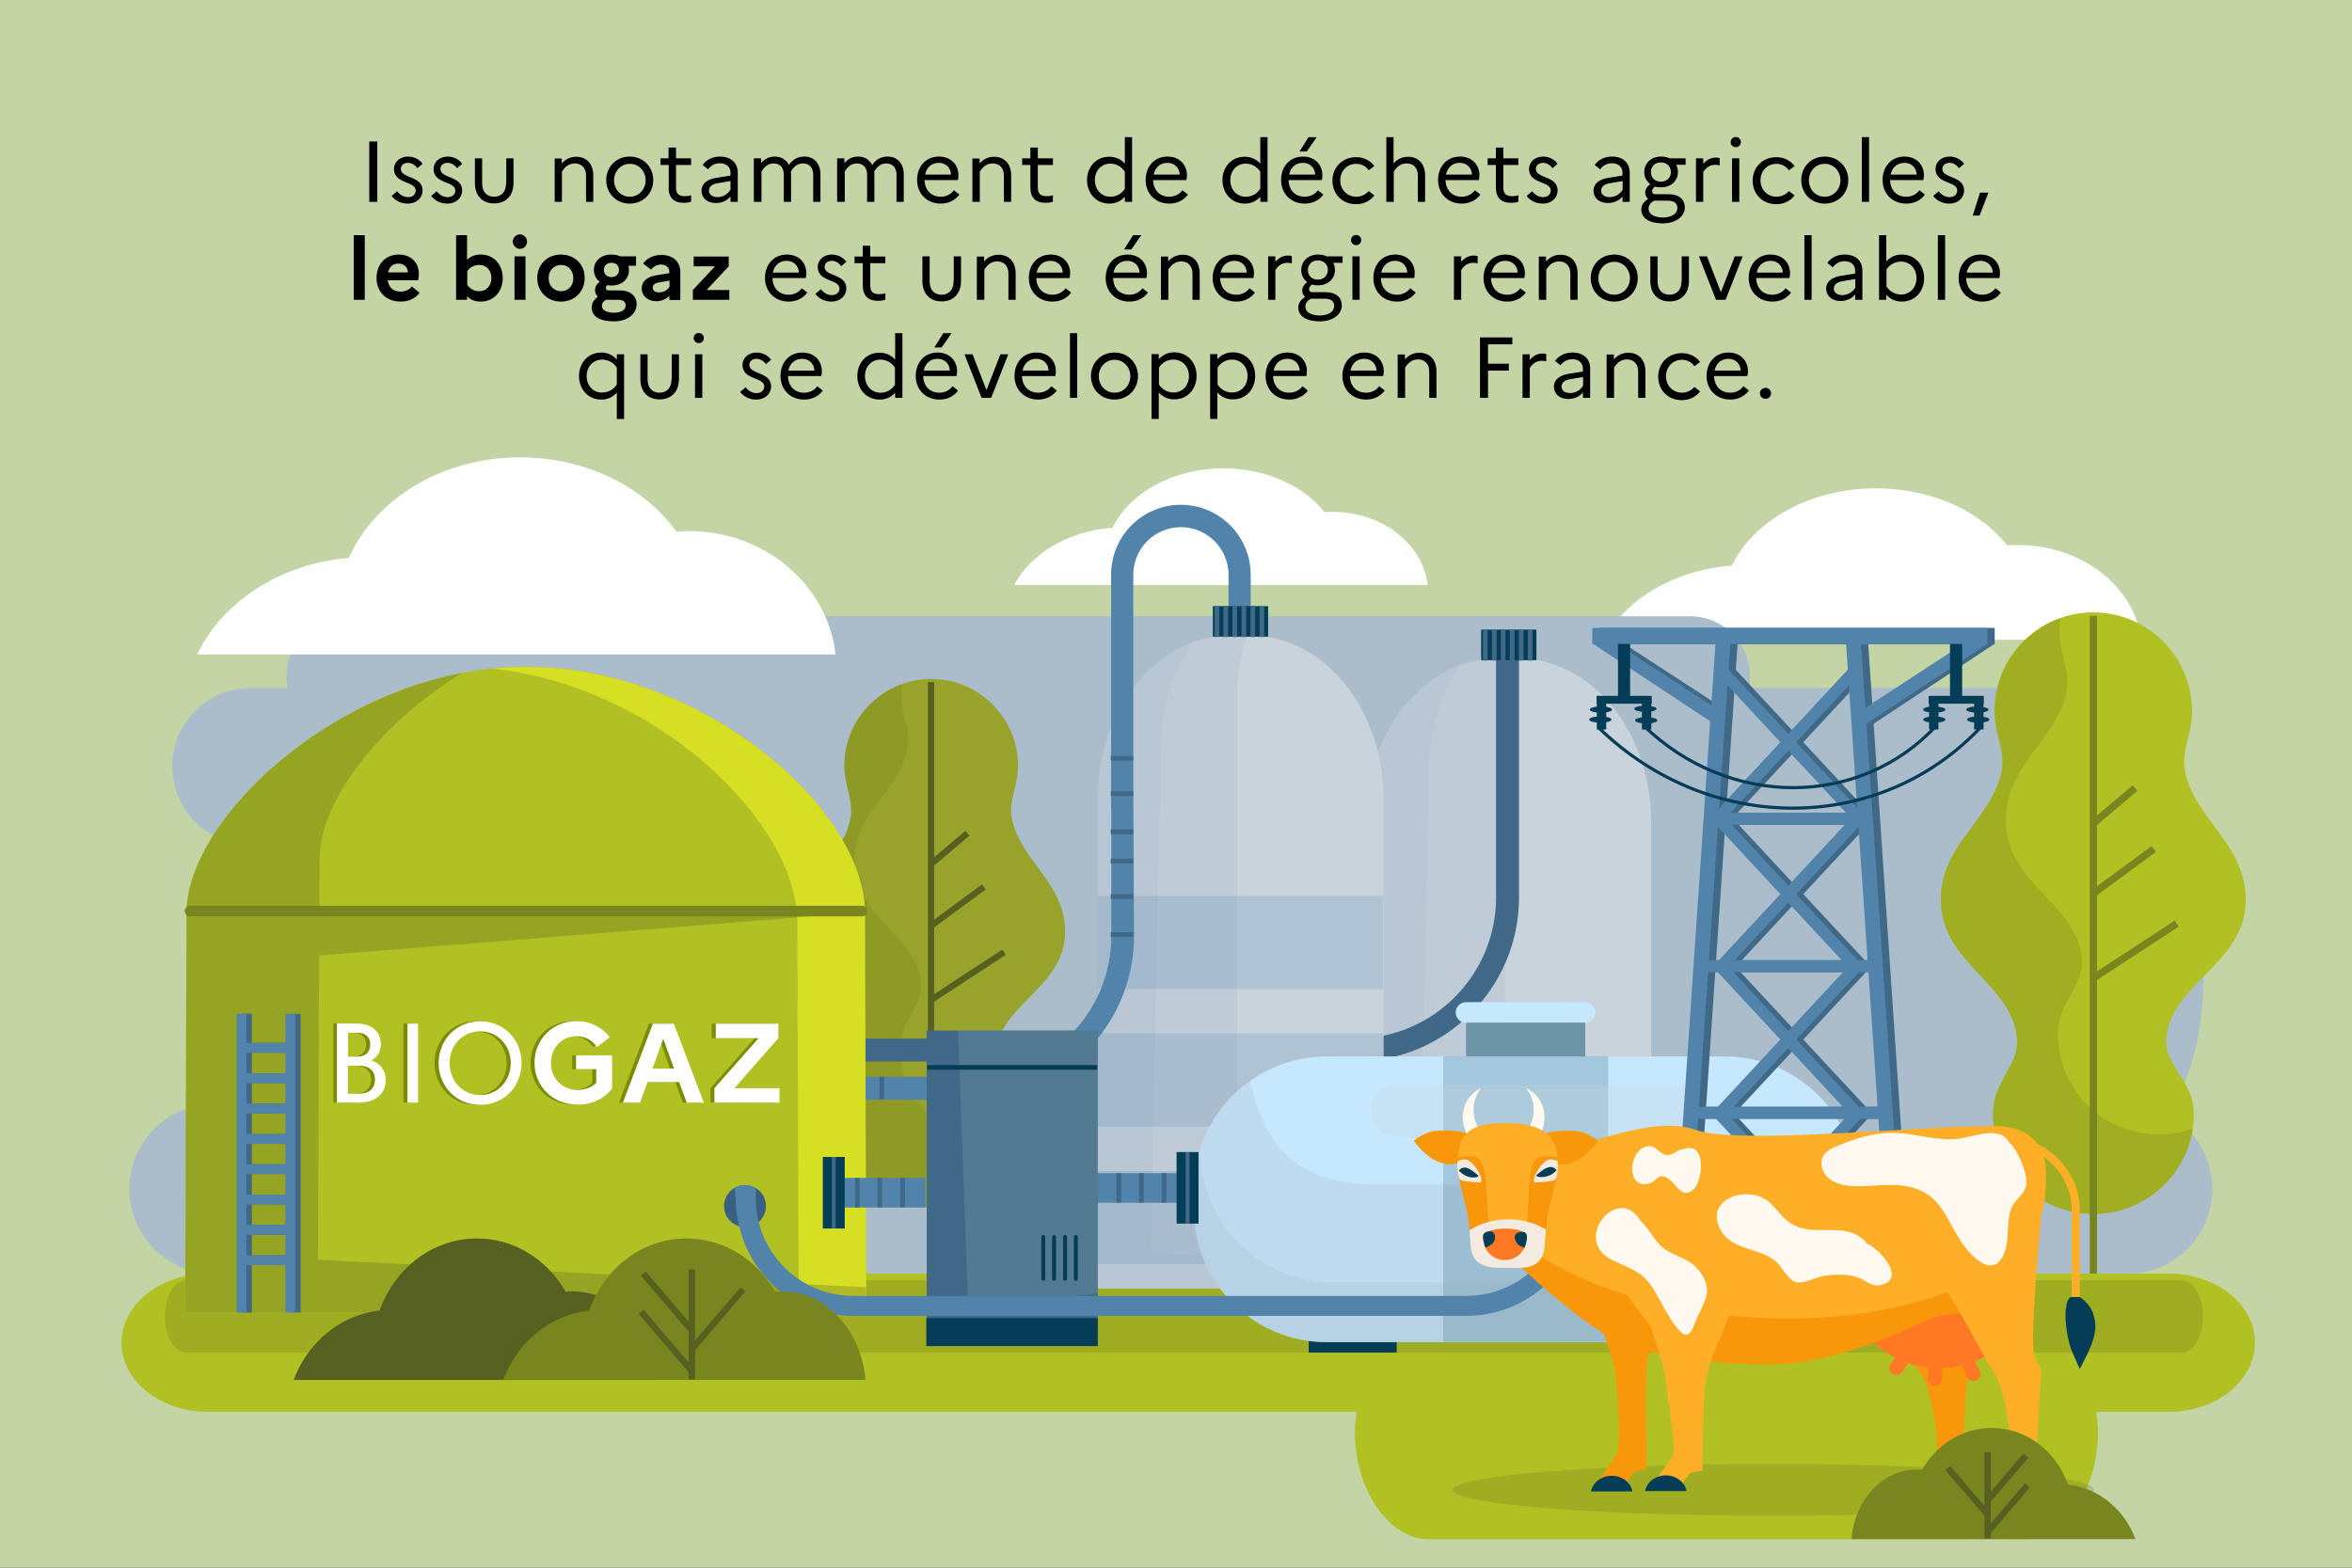
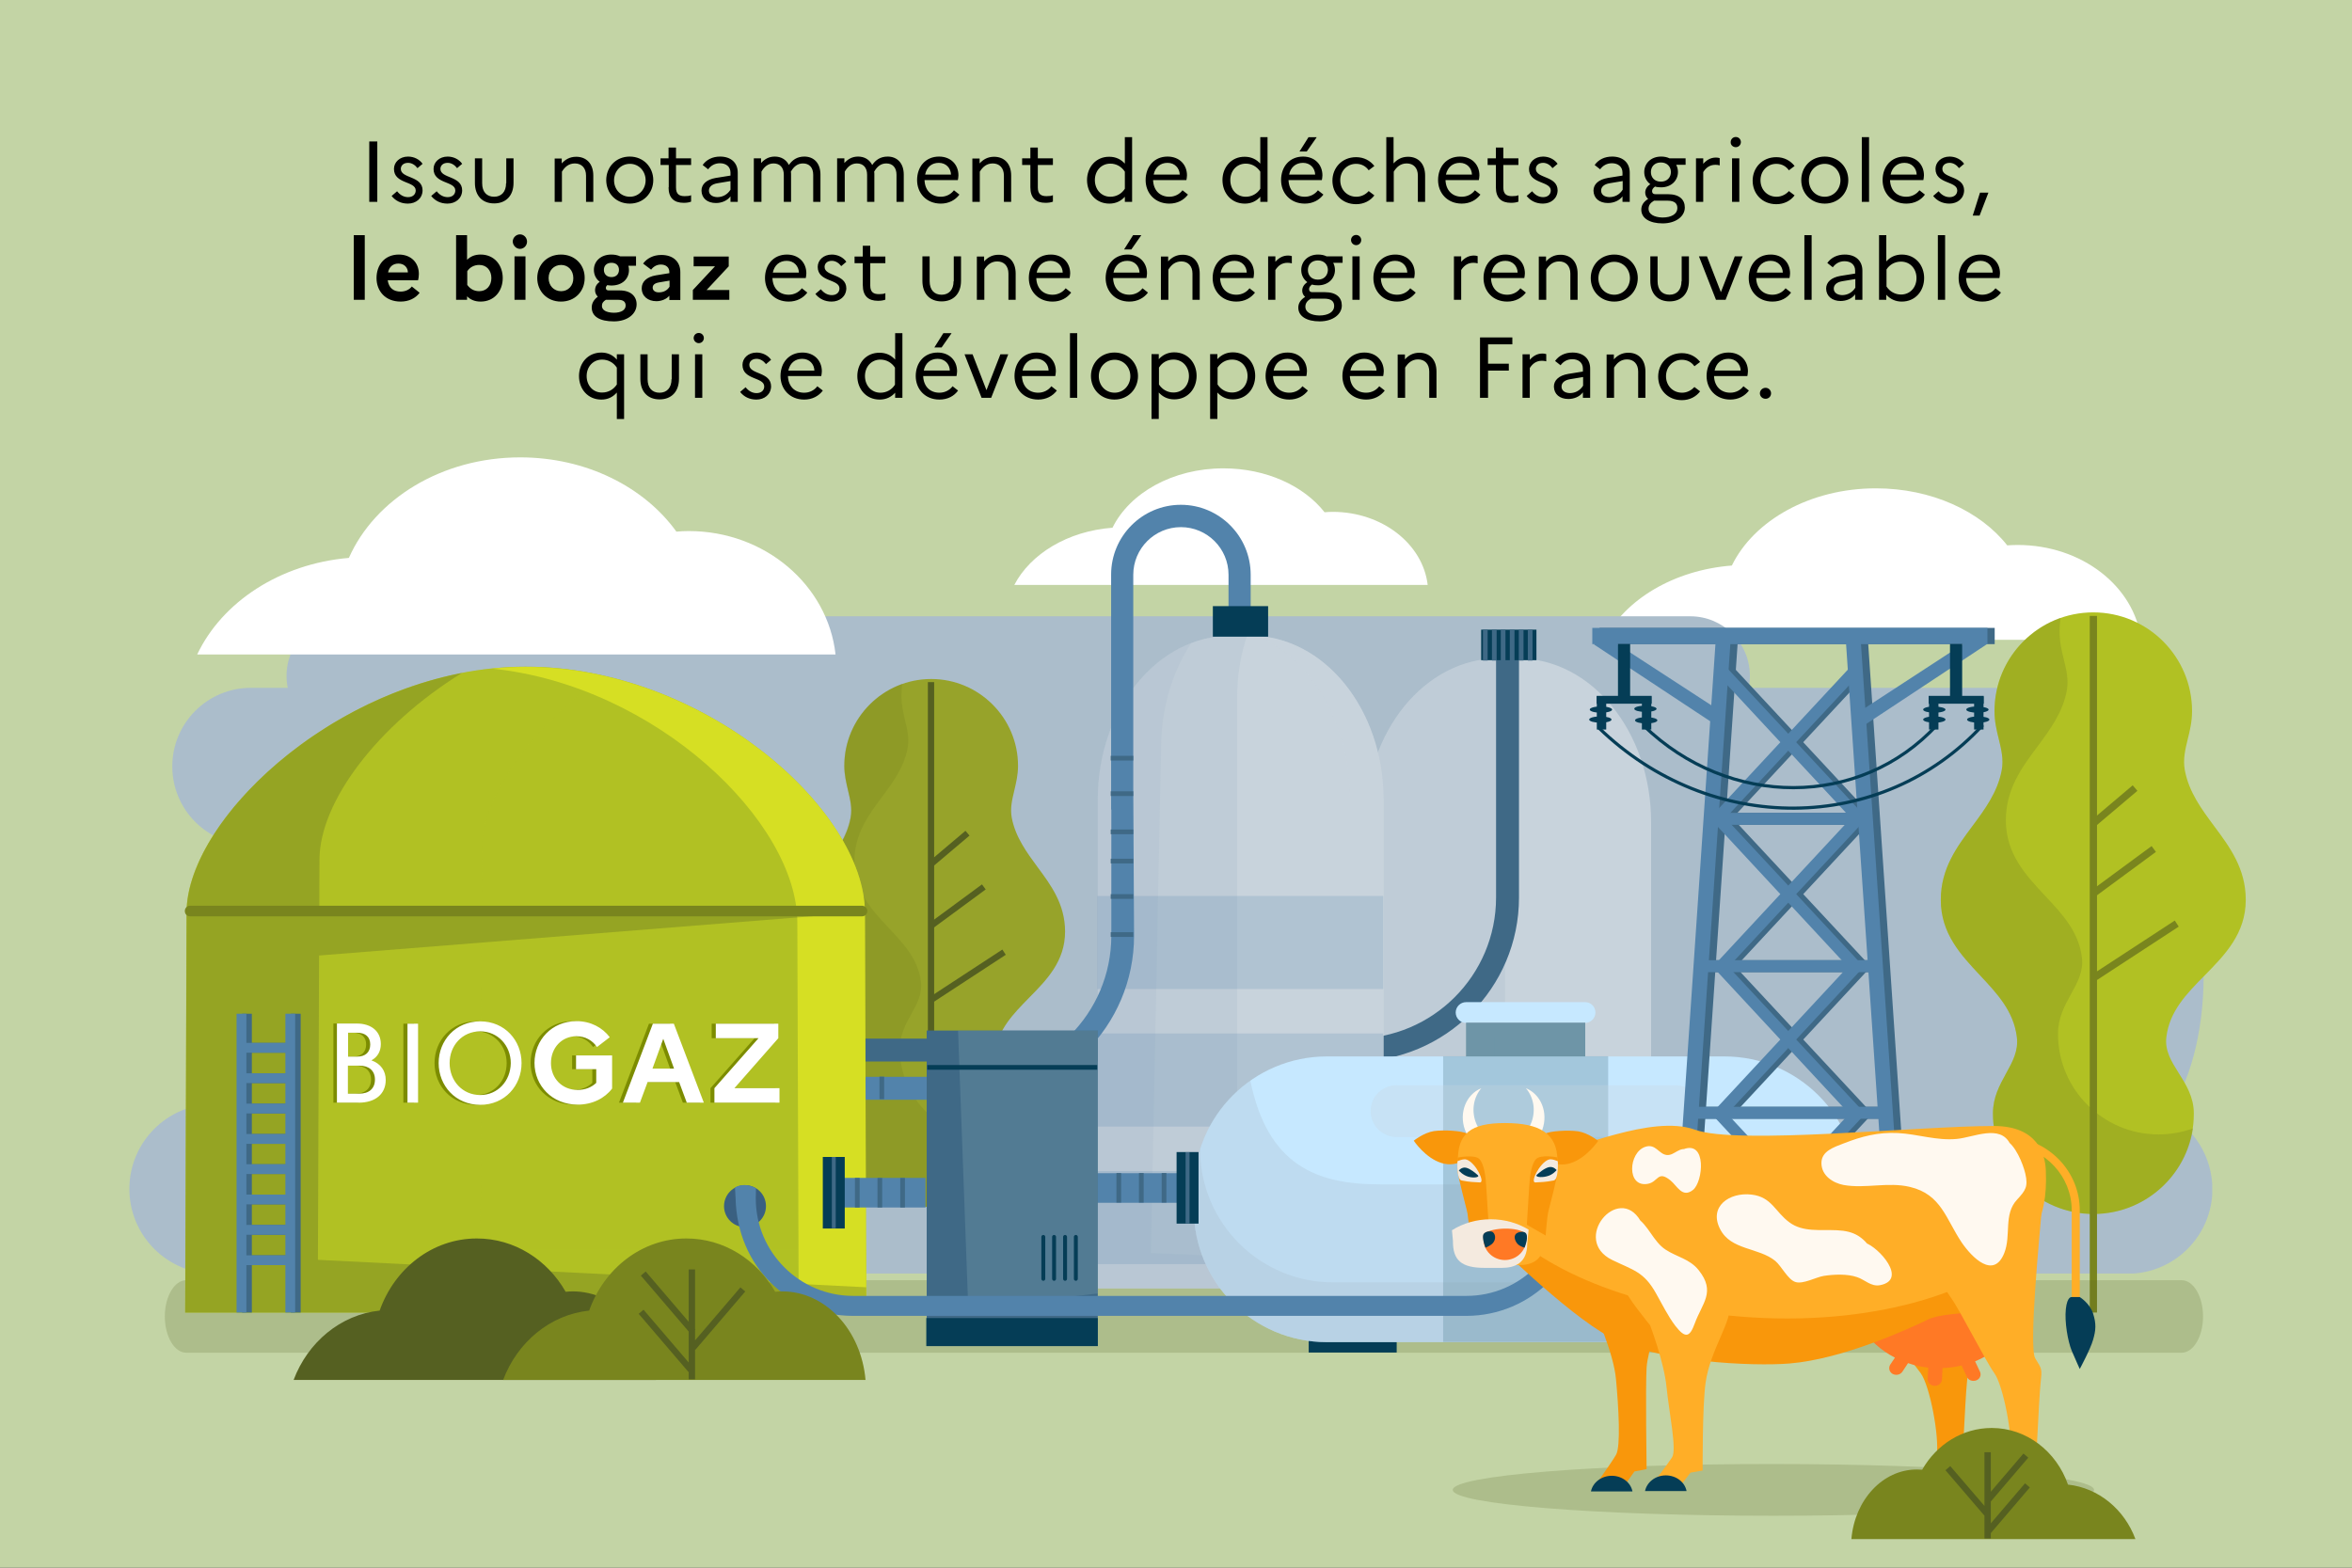
<svg xmlns="http://www.w3.org/2000/svg" xmlns:xlink="http://www.w3.org/1999/xlink" xml:space="preserve" id="Calque_1" x="0" y="0" style="enable-background:new 0 0 1200 800" version="1.1" viewBox="0 0 1200 800">
  <rect x="0" y="0" width="1200" height="800" fill="#333333" stroke="none" />
  <style>.st0{fill:#c3d4a5}.st0,.st1{clip-path:url(#SVGID_00000183225817623873938460000003298177242046991250_)}.st2{fill:#fff}.st2,.st3{clip-path:url(#SVGID_00000166664891289978537890000014588739642337884307_)}.st4{clip-path:url(#SVGID_00000116212122502934698260000011618563005178831268_)}.st5{clip-path:url(#SVGID_00000155140940929764994610000003591212314227693991_);fill:#abbdcb}.st6{fill:#97a32a}.st6,.st7,.st8{clip-path:url(#SVGID_00000166664891289978537890000014588739642337884307_)}.st7{fill:#556021}.st8{opacity:.3}.st9{clip-path:url(#SVGID_00000047740117383510591550000007782125188428494221_)}.st10{clip-path:url(#SVGID_00000016774465233072888370000017398404347031591833_);fill:#79851e}.st11,.st12{clip-path:url(#SVGID_00000166664891289978537890000014588739642337884307_);fill:#b1c123}.st12{fill:#79851e}.st13{clip-path:url(#SVGID_00000068674523346054248620000012089848443715936426_)}.st14{clip-path:url(#SVGID_00000049932795651135877560000000065383831967110078_);fill:#79851e}.st15,.st16{clip-path:url(#SVGID_00000166664891289978537890000014588739642337884307_)}.st15{fill:#c8d3dc}.st16{opacity:.4}.st17{clip-path:url(#SVGID_00000176025436275870343070000012240463902092057509_)}.st18{clip-path:url(#SVGID_00000078045362529843812810000009964978602913529012_);fill:#c8d3dc}.st19{clip-path:url(#SVGID_00000160876512562398191630000003349337686455098537_)}.st20{clip-path:url(#SVGID_00000030486115262337653130000018411775313175098015_);fill:#abbdcb}.st21{clip-path:url(#SVGID_00000005264454730584626180000013874057675597943992_)}.st22{clip-path:url(#SVGID_00000012448741301809962960000000704246813720873864_);fill:#abbdcb}.st23{fill:#3f6986}.st23,.st24,.st25{clip-path:url(#SVGID_00000166664891289978537890000014588739642337884307_)}.st24{fill:#053d56}.st25{opacity:.2}.st26{clip-path:url(#SVGID_00000005254310507490374190000008967381750140170678_)}.st27{clip-path:url(#SVGID_00000072964321359744962840000015859471110721148070_);fill:#556021}.st28{clip-path:url(#SVGID_00000152960925375863577850000012301515084272847005_)}.st29{clip-path:url(#SVGID_00000013159533130999247880000011976058174563000707_);fill:#c8d3dc}.st30{clip-path:url(#SVGID_00000160176748724393649980000012039155567125007798_)}.st31{clip-path:url(#SVGID_00000117653146335450482210000014956724746106354594_);fill:#abbdcb}.st32{clip-path:url(#SVGID_00000137108049764721996040000016475452891932593027_)}.st33{clip-path:url(#SVGID_00000071548210863685456110000006120985325764367036_);fill:#abbdcb}.st34{clip-path:url(#SVGID_00000178192040227880381850000002406450717237579181_)}.st35{clip-path:url(#SVGID_00000164511454771402181220000006582670063090550682_);fill:#5283ab}.st36{clip-path:url(#SVGID_00000181793589989464419720000015183518746688753823_)}.st37{clip-path:url(#SVGID_00000090288841900542467370000006053475074929015185_);fill:#5283ab}.st38{clip-path:url(#SVGID_00000054230605152721904990000001107212468395566265_)}.st39,.st40{clip-path:url(#SVGID_00000093161773953431533870000014034081395908541348_);fill:#5283ab}.st40{clip-path:url(#SVGID_00000166664891289978537890000014588739642337884307_)}.st41{clip-path:url(#SVGID_00000058572861603745799310000005840531134417973132_)}.st42{clip-path:url(#SVGID_00000145747409093055163430000013573784922377532847_);fill:#b1c123}.st43{clip-path:url(#SVGID_00000163775993032178249350000018097967199971628425_)}.st44{clip-path:url(#SVGID_00000111166682838925254470000006145729695525492621_);fill:#d6df23}.st45{clip-path:url(#SVGID_00000107546866500718343530000004393968443665030046_)}.st46{clip-path:url(#SVGID_00000007416802230174485800000013736786217957121694_);fill:#556021}.st47,.st48{clip-path:url(#SVGID_00000166664891289978537890000014588739642337884307_);fill:#c6e8ff}.st48{fill:#6e95a7}.st49{clip-path:url(#SVGID_00000056387708986302451730000006797298426407085219_)}.st50{clip-path:url(#SVGID_00000011030602836050769780000016608214012680274843_);fill:#6e95a7}.st51{clip-path:url(#SVGID_00000021100415325204634070000007301394695838474143_)}.st52{clip-path:url(#SVGID_00000062898556205866979440000016663931322471554195_);fill:#abbdcb}.st53{clip-path:url(#SVGID_00000063600244525420471880000015816196575270035874_)}.st54{clip-path:url(#SVGID_00000058552401833064804220000010736737109653637263_);fill:#abbdcb}.st55{clip-path:url(#SVGID_00000082340073243319157890000008809028179457979324_)}.st56{clip-path:url(#SVGID_00000057870339301346978470000006777254722964064946_);fill:#6e95a7}.st57{clip-path:url(#SVGID_00000114777371809029150720000001622957659656914069_)}.st58{clip-path:url(#SVGID_00000128472808774831095320000010531491140696646813_);fill:#c8d3dc}.st59{clip-path:url(#SVGID_00000166664891289978537890000014588739642337884307_);fill:none;stroke:#053d56;stroke-width:1.62;stroke-miterlimit:10}.st60{clip-path:url(#SVGID_00000096770631666150915770000010646446553359421074_)}.st61{clip-path:url(#SVGID_00000165226195100144523530000012994052431939795858_);fill:#6e95a7}.st62,.st63{clip-path:url(#SVGID_00000166664891289978537890000014588739642337884307_);fill:#3a6081}.st63{fill:none;stroke:#556021;stroke-width:3.24;stroke-miterlimit:10}.st64{clip-path:url(#SVGID_00000073682258912423277810000007299205538300313504_)}.st65{clip-path:url(#SVGID_00000031203311123200598060000015926006786637357193_);fill:#556021}.st66,.st67,.st68,.st69,.st70{clip-path:url(#SVGID_00000166664891289978537890000014588739642337884307_);fill:#f9970b}.st67,.st68,.st69,.st70{fill:#ff7925}.st68,.st69,.st70{fill:#ffae27}.st69,.st70{fill:#fff9f0}.st70{fill:#f4eadf}.st71,.st72{clip-path:url(#SVGID_00000170964739457641519740000009322883402139692420_);fill:#7c8c00}.st72{fill:#fff}.st73{clip-path:url(#SVGID_00000020385757934223322740000016162533427852128164_)}</style>
  <defs>
    <path id="SVGID_1_" d="M0 0h1200v800H0z" />
  </defs>
  <clipPath id="SVGID_00000054229362068227451140000016399497858953442189_">
    <use xlink:href="#SVGID_1_" style="overflow:visible" />
  </clipPath>
  <path d="M0 0h1200v800H0z" style="clip-path:url(#SVGID_00000054229362068227451140000016399497858953442189_);fill:#c3d4a5" />
  <g style="clip-path:url(#SVGID_00000054229362068227451140000016399497858953442189_)">
    <defs>
      <path id="SVGID_00000100369081466880503470000001599564601111906455_" d="M62 233.4h1088.6V790H62z" />
    </defs>
    <clipPath id="SVGID_00000152980559495324075730000012248906211582105997_">
      <use xlink:href="#SVGID_00000100369081466880503470000001599564601111906455_" style="overflow:visible" />
    </clipPath>
    <path d="M1092.4 326.5c-3.3-27.2-30.2-48.4-63-48.4-1.8 0-3.6.1-5.3.2-13.8-17.5-38.7-29.1-67-29.1-33.6 0-62.3 16.4-73.5 39.4-29.6 2.3-54.4 17.3-65.1 37.9h273.9z" style="clip-path:url(#SVGID_00000152980559495324075730000012248906211582105997_);fill:#fff" />
    <g style="clip-path:url(#SVGID_00000152980559495324075730000012248906211582105997_)">
      <defs>
        <path id="SVGID_00000168082808512465536720000000176865809834540991_" d="M66 314.5h1062.7v335.4H66z" />
      </defs>
      <clipPath id="SVGID_00000147212406310830773170000005641723828329168515_">
        <use xlink:href="#SVGID_00000168082808512465536720000000176865809834540991_" style="overflow:visible" />
      </clipPath>
      <g style="clip-path:url(#SVGID_00000147212406310830773170000005641723828329168515_)">
        <defs>
          <path id="SVGID_00000030455504219364285180000003786943131314062261_" d="M66 314.5h1062.7v335.4H66z" />
        </defs>
        <clipPath id="SVGID_00000109021127962791417650000006610503768055458225_">
          <use xlink:href="#SVGID_00000030455504219364285180000003786943131314062261_" style="overflow:visible" />
        </clipPath>
        <path d="M1105.7 568.5c11.2-14.8 18.6-40.9 18.6-70.6 0-46.2-18-83.7-40.1-83.7H1066c4.6-6.5 7.3-14.5 7.3-23.1 0-22.2-18-40.1-40.1-40.1h-141c.4-2 .6-4 .6-6.1 0-16.8-13.6-30.4-30.4-30.4H176.6c-16.8 0-30.4 13.6-30.4 30.4 0 2.1.2 4.1.6 6.1H128c-22.2 0-40.1 18-40.1 40.1 0 22.2 18 40.1 40.1 40.1h26.8c-9.6 15.3-15.9 39.4-15.9 66.6 0 26.6 5.9 50.2 15.2 65.6h-44.8c-23.9 0-43.3 19.4-43.3 43.3S85.4 650 109.3 650h976.2c23.9 0 43.3-19.4 43.3-43.3-.2-16.6-9.4-31-23.1-38.2" style="clip-path:url(#SVGID_00000109021127962791417650000006610503768055458225_);fill:#abbdcb" />
      </g>
    </g>
    <path d="M475 616c-24.8 0-45-20.2-45-45 0-7.2 3-12.7 5.9-17.9 2.9-5.2 5.6-10.2 4.9-16.3-1.4-11.6-8.8-19.4-16.5-27.6-8.6-9.2-17.5-18.7-17.5-33.8 0-14.1 7.2-23.7 14.1-33 5.6-7.5 11.3-15.2 13.1-25.1.9-4.8-.2-9.2-1.3-13.9-.9-3.9-1.9-7.9-1.9-12.6 0-24.4 19.9-44.3 44.3-44.3s44.3 19.9 44.3 44.3c0 4.7-1 8.7-1.9 12.6-1.1 4.6-2.2 9-1.3 13.9 1.9 9.9 7.6 17.6 13.1 25.1 6.9 9.3 14.1 19 14.1 33 0 15.1-9.3 24.6-18.4 33.8-8.1 8.3-15.8 16.1-17.2 27.7-.8 6.1 2.3 10.9 5.6 16.1 3.3 5.3 6.8 10.8 6.8 18.1-.2 24.7-20.4 44.9-45.2 44.9" style="clip-path:url(#SVGID_00000152980559495324075730000012248906211582105997_);fill:#97a32a" />
    <path d="M471.3 496.5h44.6v3.2h-44.6z" style="clip-path:url(#SVGID_00000152980559495324075730000012248906211582105997_);fill:#556021" transform="rotate(-33.186 493.61 498.067)" />
    <path d="M471.7 460.9h33.5v3.2h-33.5z" style="clip-path:url(#SVGID_00000152980559495324075730000012248906211582105997_);fill:#556021" transform="rotate(-36.361 488.5 462.487)" />
    <path d="M472.1 431.5h24.4v3.2h-24.4z" style="clip-path:url(#SVGID_00000152980559495324075730000012248906211582105997_);fill:#556021" transform="rotate(-40.217 484.25 433.08)" />
    <path d="M473.4 348.1h3.2v312h-3.2z" style="clip-path:url(#SVGID_00000152980559495324075730000012248906211582105997_);fill:#556021" />
    <g style="opacity:.3;clip-path:url(#SVGID_00000152980559495324075730000012248906211582105997_)">
      <defs>
        <path id="SVGID_00000171715134116362162760000008372996280008765838_" d="M406.7 349h112.8v267H406.7z" />
      </defs>
      <clipPath id="SVGID_00000145057401060031880480000012475284366093258165_">
        <use xlink:href="#SVGID_00000171715134116362162760000008372996280008765838_" style="overflow:visible" />
      </clipPath>
      <g style="clip-path:url(#SVGID_00000145057401060031880480000012475284366093258165_)">
        <defs>
          <path id="SVGID_00000066504077712482474550000007255348696030377138_" d="M406.7 349h112.8v267H406.7z" />
        </defs>
        <clipPath id="SVGID_00000088821572207074070910000011186774896489161919_">
          <use xlink:href="#SVGID_00000066504077712482474550000007255348696030377138_" style="overflow:visible" />
        </clipPath>
        <path d="M504.1 580.3c-24.8 0-45-20.2-45-45 0-7.2 3-12.7 5.9-17.9 2.9-5.2 5.6-10.2 4.9-16.3-1.4-11.6-8.8-19.4-16.5-27.6-8.6-9.2-17.5-18.7-17.5-33.8 0-14.1 7.2-23.7 14.1-33 5.6-7.5 11.3-15.2 13.1-25.1.9-4.8-.2-9.2-1.3-13.9-.9-3.9-1.9-7.9-1.9-12.6 0-2.1.2-4.1.4-6.1-17.2 6.1-29.6 22.5-29.6 41.7 0 4.7 1 8.7 1.9 12.6 1.1 4.6 2.2 9.1 1.3 13.9-1.9 9.9-7.6 17.6-13.1 25.1-6.9 9.3-14.1 19-14.1 33 0 15.1 8.9 24.6 17.5 33.8 7.7 8.2 15 16 16.5 27.6.8 6.1-2 11.1-4.9 16.3-2.9 5.3-5.9 10.7-5.9 17.9 0 24.8 20.2 45 45 45 22.6 0 41.3-16.7 44.5-38.3-4.7 1.8-9.9 2.7-15.3 2.7" style="clip-path:url(#SVGID_00000088821572207074070910000011186774896489161919_);fill:#79851e" />
      </g>
    </g>
    <path d="M1068.1 619.5c-28.3 0-51.3-23-51.3-51.3 0-8.2 3.4-14.4 6.7-20.4 3.3-6 6.4-11.6 5.5-18.6-1.6-13.2-10-22.1-18.8-31.5-9.8-10.5-20-21.3-20-38.5 0-16 8.2-27 16.1-37.6 6.3-8.5 12.9-17.3 15-28.6 1-5.5-.2-10.5-1.5-15.8-1.1-4.4-2.2-9-2.2-14.3 0-27.8 22.6-50.4 50.4-50.4 27.8 0 50.4 22.6 50.4 50.4 0 5.3-1.1 9.9-2.2 14.3-1.3 5.3-2.5 10.3-1.5 15.8 2.1 11.3 8.7 20.1 15 28.6 7.9 10.6 16.1 21.6 16.1 37.6 0 17.2-10.6 28-20.9 38.5-9.3 9.4-18 18.3-19.6 31.5-.9 6.9 2.6 12.5 6.3 18.4 3.8 6 7.7 12.3 7.7 20.6.1 28.3-22.9 51.3-51.2 51.3" style="clip-path:url(#SVGID_00000152980559495324075730000012248906211582105997_);fill:#b1c123" />
    <path d="M1063.9 483.4h50.8v3.7h-50.8z" style="clip-path:url(#SVGID_00000152980559495324075730000012248906211582105997_);fill:#79851e" transform="rotate(-33.159 1089.23 485.19)" />
    <path d="M1064.4 442.8h38.2v3.7h-38.2z" style="clip-path:url(#SVGID_00000152980559495324075730000012248906211582105997_);fill:#79851e" transform="rotate(-36.37 1083.353 444.637)" />
    <path d="M1064.8 409.3h27.8v3.7h-27.8z" style="clip-path:url(#SVGID_00000152980559495324075730000012248906211582105997_);fill:#79851e" transform="rotate(-40.238 1078.675 411.14)" />
    <path d="M1066.2 314.3h3.7v355.5h-3.7z" style="clip-path:url(#SVGID_00000152980559495324075730000012248906211582105997_);fill:#79851e" />
    <g style="opacity:.3;clip-path:url(#SVGID_00000152980559495324075730000012248906211582105997_)">
      <defs>
        <path id="SVGID_00000136396629549126473480000011379129312580891318_" d="M990.3 315.4h128.6v304.2H990.3z" />
      </defs>
      <clipPath id="SVGID_00000142173061435888796150000005648307239444505752_">
        <use xlink:href="#SVGID_00000136396629549126473480000011379129312580891318_" style="overflow:visible" />
      </clipPath>
      <g style="clip-path:url(#SVGID_00000142173061435888796150000005648307239444505752_)">
        <defs>
          <path id="SVGID_00000088832932047262020610000001411407223599820174_" d="M990.3 315.4h128.6v304.2H990.3z" />
        </defs>
        <clipPath id="SVGID_00000125593321811346353180000000152251673169180606_">
          <use xlink:href="#SVGID_00000088832932047262020610000001411407223599820174_" style="overflow:visible" />
        </clipPath>
        <path d="M1101.3 578.9c-28.3 0-51.3-23-51.3-51.3 0-8.2 3.4-14.4 6.7-20.4 3.3-6 6.4-11.6 5.5-18.6-1.6-13.2-10-22.1-18.8-31.5-9.8-10.5-20-21.3-20-38.5 0-16 8.2-27 16.1-37.6 6.3-8.5 12.9-17.3 15-28.6 1-5.5-.2-10.5-1.5-15.8-1.1-4.4-2.2-9-2.2-14.3 0-2.4.2-4.7.5-7-19.6 6.9-33.7 25.6-33.7 47.6 0 5.3 1.1 9.9 2.2 14.3 1.3 5.3 2.5 10.3 1.5 15.8-2.1 11.3-8.7 20.1-15 28.6-7.9 10.6-16.1 21.6-16.1 37.6 0 17.2 10.2 28 20 38.5 8.8 9.4 17.1 18.3 18.8 31.5.9 7-2.2 12.6-5.5 18.6-3.3 6-6.7 12.2-6.7 20.4 0 28.3 23 51.3 51.3 51.3 25.7 0 47.1-19 50.8-43.7-5.5 2-11.4 3.1-17.6 3.1" style="clip-path:url(#SVGID_00000125593321811346353180000000152251673169180606_);fill:#79851e" />
      </g>
    </g>
    <path d="M842.4 669.2V419.5c0-46.1-30.4-83.5-67.9-83.5h-10c-37.5 0-67.9 37.4-67.9 83.5v249.6h145.8z" style="clip-path:url(#SVGID_00000152980559495324075730000012248906211582105997_);fill:#c8d3dc" />
    <g style="opacity:.4;clip-path:url(#SVGID_00000152980559495324075730000012248906211582105997_)">
      <defs>
-         <path id="SVGID_00000003071119705634150350000000459922683070652583_" d="M777.9 336.1h64.5v333.1h-64.5z" />
-       </defs>
+         </defs>
      <clipPath id="SVGID_00000047738970902749381960000015132081552336349059_">
        <use xlink:href="#SVGID_00000003071119705634150350000000459922683070652583_" style="overflow:visible" />
      </clipPath>
      <g style="clip-path:url(#SVGID_00000047738970902749381960000015132081552336349059_)">
        <defs>
          <path id="SVGID_00000013190901591223470180000008777064209729169028_" d="M777.9 336.1h64.5v333.1h-64.5z" />
        </defs>
        <clipPath id="SVGID_00000092439854053405425920000011713189611973916579_">
          <use xlink:href="#SVGID_00000013190901591223470180000008777064209729169028_" style="overflow:visible" />
        </clipPath>
        <path d="M777.9 336.1c27.6 11.2 47.6 44.4 47.6 83.8v249.3h16.9V419.5c0-44.7-28.6-81.2-64.5-83.4" style="clip-path:url(#SVGID_00000092439854053405425920000011713189611973916579_);fill:#c8d3dc" />
      </g>
    </g>
    <g style="opacity:.3;clip-path:url(#SVGID_00000152980559495324075730000012248906211582105997_)">
      <defs>
        <path id="SVGID_00000168110185595902201920000008083107298638163347_" d="M696.6 336h145.8v333.2H696.6z" />
      </defs>
      <clipPath id="SVGID_00000028318730829619991440000013591352375275671728_">
        <use xlink:href="#SVGID_00000168110185595902201920000008083107298638163347_" style="overflow:visible" />
      </clipPath>
      <g style="clip-path:url(#SVGID_00000028318730829619991440000013591352375275671728_)">
        <defs>
          <path id="SVGID_00000004510925243846351670000010899747211667234488_" d="M696.6 336h145.8v333.2H696.6z" />
        </defs>
        <clipPath id="SVGID_00000095319179867837478990000004892717434877980813_">
          <use xlink:href="#SVGID_00000004510925243846351670000010899747211667234488_" style="overflow:visible" />
        </clipPath>
        <path d="M767.9 617.3V367.6c0-11.2 1.8-21.9 5.1-31.6h-8.5c-37.5 0-67.9 37.4-67.9 83.5v249.6h145.8V617.2h-74.5z" style="clip-path:url(#SVGID_00000095319179867837478990000004892717434877980813_);fill:#abbdcb" />
      </g>
    </g>
    <g style="opacity:.3;clip-path:url(#SVGID_00000152980559495324075730000012248906211582105997_)">
      <defs>
        <path id="SVGID_00000076577715405984555980000013718656332670352295_" d="M696.6 339.6h145.8v329.5H696.6z" />
      </defs>
      <clipPath id="SVGID_00000072276224331907974030000017624632698563690368_">
        <use xlink:href="#SVGID_00000076577715405984555980000013718656332670352295_" style="overflow:visible" />
      </clipPath>
      <g style="clip-path:url(#SVGID_00000072276224331907974030000017624632698563690368_)">
        <defs>
          <path id="SVGID_00000026884299376944985060000017363184497860907444_" d="M696.6 339.6h145.8v329.5H696.6z" />
        </defs>
        <clipPath id="SVGID_00000153669545515974694960000003215911624864409992_">
          <use xlink:href="#SVGID_00000026884299376944985060000017363184497860907444_" style="overflow:visible" />
        </clipPath>
-         <path d="m723.9 651 5.2-257.4c0-20.5 5.8-39.3 15.5-54-27.8 10.5-48 42.3-48 79.9v249.6h145.8v-13c-44.2-1.9-118.5-5.1-118.5-5.1" style="clip-path:url(#SVGID_00000153669545515974694960000003215911624864409992_);fill:#abbdcb" />
      </g>
    </g>
    <path d="M763.3 331.6V458c0 39.7-32.3 72-72 72H278.8v11.7h412.5c46.1 0 83.7-37.5 83.7-83.7V331.6h-11.7z" style="clip-path:url(#SVGID_00000152980559495324075730000012248906211582105997_);fill:#3f6986" />
    <path d="M755.7 321.3h28.2v15.6h-28.2z" style="clip-path:url(#SVGID_00000152980559495324075730000012248906211582105997_);fill:#053d56" />
    <path d="M756.6 321.3h2.4v15.8h-2.4zM761.2 321.3h2.4v15.8h-2.4zM765.7 321.3h2.4v15.8h-2.4zM770.3 321.3h2.4v15.8h-2.4zM774.9 321.3h2.4v15.8h-2.4zM779.5 321.3h2.4v15.8h-2.4z" style="clip-path:url(#SVGID_00000152980559495324075730000012248906211582105997_);fill:#3f6986" />
    <path d="M728.4 298.4c-2.5-20.9-23.3-37.2-48.5-37.2-1.4 0-2.7.1-4.1.2-10.6-13.5-29.8-22.4-51.6-22.4-25.9 0-47.9 12.6-56.6 30.3-22.8 1.7-41.8 13.3-50.1 29.2h210.9z" style="clip-path:url(#SVGID_00000152980559495324075730000012248906211582105997_);fill:#fff" />
-     <path d="M1106.3 649.9h-1000c-24.5 0-44.3 15.8-44.3 35.3 0 19.5 19.8 35.3 44.3 35.3h585.9c-.6 3.5-.9 7.1-.9 10.9 0 28.1 16.9 54.1 37.7 54.1h303.7c20.8 0 37.7-26 37.7-54.1 0-3.7-.3-7.4-.9-10.9h36.7c24.5 0 44.3-15.8 44.3-35.3.1-19.6-19.8-35.3-44.2-35.3" style="clip-path:url(#SVGID_00000152980559495324075730000012248906211582105997_);fill:#b1c123" />
    <g style="opacity:.2;clip-path:url(#SVGID_00000152980559495324075730000012248906211582105997_)">
      <defs>
        <path id="SVGID_00000080920694301227590950000017697730734799052947_" d="M84 653.3h1040v37H84z" />
      </defs>
      <clipPath id="SVGID_00000160881694671757196820000013344081762099278487_">
        <use xlink:href="#SVGID_00000080920694301227590950000017697730734799052947_" style="overflow:visible" />
      </clipPath>
      <g style="clip-path:url(#SVGID_00000160881694671757196820000013344081762099278487_)">
        <defs>
          <path id="SVGID_00000170956715214079315770000017663587488195624083_" d="M84 653.3h1040v37H84z" />
        </defs>
        <clipPath id="SVGID_00000088100163566772722140000010633597558121930141_">
          <use xlink:href="#SVGID_00000170956715214079315770000017663587488195624083_" style="overflow:visible" />
        </clipPath>
        <path d="M1124 671.8c0 10.2-4.9 18.5-10.9 18.5H95c-6 0-10.9-8.3-10.9-18.5S89 653.3 95 653.3h1018.1c6 0 10.9 8.3 10.9 18.5" style="clip-path:url(#SVGID_00000088100163566772722140000010633597558121930141_);fill:#556021" />
      </g>
    </g>
    <path d="M705.9 657.5V407.9c0-46.1-30.4-83.5-67.9-83.5h-10c-37.5 0-67.9 37.4-67.9 83.5v249.6h145.8z" style="clip-path:url(#SVGID_00000152980559495324075730000012248906211582105997_);fill:#c8d3dc" />
    <g style="opacity:.4;clip-path:url(#SVGID_00000152980559495324075730000012248906211582105997_)">
      <defs>
        <path id="SVGID_00000084521943199566211760000018422957371061856425_" d="M641.2 324.5h64.5v333.1h-64.5z" />
      </defs>
      <clipPath id="SVGID_00000147902636241418687310000011776132194383654335_">
        <use xlink:href="#SVGID_00000084521943199566211760000018422957371061856425_" style="overflow:visible" />
      </clipPath>
      <g style="clip-path:url(#SVGID_00000147902636241418687310000011776132194383654335_)">
        <defs>
          <path id="SVGID_00000148643265969390397100000017153631021898723256_" d="M641.2 324.5h64.5v333.1h-64.5z" />
        </defs>
        <clipPath id="SVGID_00000156577175449727756580000003682832151501018547_">
          <use xlink:href="#SVGID_00000148643265969390397100000017153631021898723256_" style="overflow:visible" />
        </clipPath>
        <path d="M641.2 324.5c27.6 11.2 47.6 44.4 47.6 83.8v249.3h16.9V407.9c0-44.7-28.6-81.2-64.5-83.4" style="clip-path:url(#SVGID_00000156577175449727756580000003682832151501018547_);fill:#c8d3dc" />
      </g>
    </g>
    <g style="opacity:.3;clip-path:url(#SVGID_00000152980559495324075730000012248906211582105997_)">
      <defs>
        <path id="SVGID_00000006680184261733769760000012623367632169450931_" d="M559.9 324.4h145.8v333.2H559.9z" />
      </defs>
      <clipPath id="SVGID_00000102544322941283830730000010136061457878257302_">
        <use xlink:href="#SVGID_00000006680184261733769760000012623367632169450931_" style="overflow:visible" />
      </clipPath>
      <g style="clip-path:url(#SVGID_00000102544322941283830730000010136061457878257302_)">
        <defs>
          <path id="SVGID_00000127744323219599373060000006516356753560100796_" d="M559.9 324.4h145.8v333.2H559.9z" />
        </defs>
        <clipPath id="SVGID_00000010297549099853788080000012096883603382171539_">
          <use xlink:href="#SVGID_00000127744323219599373060000006516356753560100796_" style="overflow:visible" />
        </clipPath>
        <path d="M631.2 605.7V356c0-11.2 1.8-21.9 5.1-31.6h-8.5c-37.5 0-67.9 37.4-67.9 83.5v249.6h145.8V605.6h-74.5z" style="clip-path:url(#SVGID_00000010297549099853788080000012096883603382171539_);fill:#abbdcb" />
      </g>
    </g>
    <g style="opacity:.3;clip-path:url(#SVGID_00000152980559495324075730000012248906211582105997_)">
      <defs>
        <path id="SVGID_00000158022755765936965790000017798026020137958039_" d="M559.9 328h145.8v329.5H559.9z" />
      </defs>
      <clipPath id="SVGID_00000023988074952723461490000016937866500585545876_">
        <use xlink:href="#SVGID_00000158022755765936965790000017798026020137958039_" style="overflow:visible" />
      </clipPath>
      <g style="clip-path:url(#SVGID_00000023988074952723461490000016937866500585545876_)">
        <defs>
          <path id="SVGID_00000101087135382127160540000002697566455089212317_" d="M559.9 328h145.8v329.5H559.9z" />
        </defs>
        <clipPath id="SVGID_00000086677958475652450940000015170607181287814073_">
          <use xlink:href="#SVGID_00000101087135382127160540000002697566455089212317_" style="overflow:visible" />
        </clipPath>
        <path d="m587.2 639.4 5.2-257.4c0-20.5 5.8-39.3 15.5-54-27.8 10.5-48 42.3-48 79.9v249.6h145.8v-13c-44.2-1.9-118.5-5.1-118.5-5.1" style="clip-path:url(#SVGID_00000086677958475652450940000015170607181287814073_);fill:#abbdcb" />
      </g>
    </g>
    <g style="opacity:.2;clip-path:url(#SVGID_00000152980559495324075730000012248906211582105997_)">
      <defs>
        <path id="SVGID_00000031168481194492515850000007540478536947744148_" d="M559.9 457.2h145.8v47.5H559.9z" />
      </defs>
      <clipPath id="SVGID_00000150102709313958408470000000629361026865885861_">
        <use xlink:href="#SVGID_00000031168481194492515850000007540478536947744148_" style="overflow:visible" />
      </clipPath>
      <g style="clip-path:url(#SVGID_00000150102709313958408470000000629361026865885861_)">
        <defs>
          <path id="SVGID_00000006707758604208137430000003458766070533982352_" d="M559.9 457.2h145.8v47.5H559.9z" />
        </defs>
        <clipPath id="SVGID_00000085246468618650665800000001218361347032787626_">
          <use xlink:href="#SVGID_00000006707758604208137430000003458766070533982352_" style="overflow:visible" />
        </clipPath>
        <path d="M559.9 457.2h145.8v47.5H559.9z" style="clip-path:url(#SVGID_00000085246468618650665800000001218361347032787626_);fill:#5283ab" />
      </g>
    </g>
    <g style="opacity:.2;clip-path:url(#SVGID_00000152980559495324075730000012248906211582105997_)">
      <defs>
        <path id="SVGID_00000061437773957912431370000012050025800822307241_" d="M559.9 527.4h145.8v47.5H559.9z" />
      </defs>
      <clipPath id="SVGID_00000096774326294828179790000007332790802947825591_">
        <use xlink:href="#SVGID_00000061437773957912431370000012050025800822307241_" style="overflow:visible" />
      </clipPath>
      <g style="clip-path:url(#SVGID_00000096774326294828179790000007332790802947825591_)">
        <defs>
          <path id="SVGID_00000106114955224942661310000004315878681497921428_" d="M559.9 527.4h145.8v47.5H559.9z" />
        </defs>
        <clipPath id="SVGID_00000051370490814541311040000000086399771088342705_">
          <use xlink:href="#SVGID_00000106114955224942661310000004315878681497921428_" style="overflow:visible" />
        </clipPath>
        <path d="M559.9 527.4h145.8v47.5H559.9z" style="clip-path:url(#SVGID_00000051370490814541311040000000086399771088342705_);fill:#5283ab" />
      </g>
    </g>
    <g style="opacity:.2;clip-path:url(#SVGID_00000152980559495324075730000012248906211582105997_)">
      <defs>
        <path id="SVGID_00000127752826437576382670000013673866106915766190_" d="M559.9 597.6h145.8v47.5H559.9z" />
      </defs>
      <clipPath id="SVGID_00000137844691158315724980000014743176985844412579_">
        <use xlink:href="#SVGID_00000127752826437576382670000013673866106915766190_" style="overflow:visible" />
      </clipPath>
      <g style="clip-path:url(#SVGID_00000137844691158315724980000014743176985844412579_)">
        <defs>
          <path id="SVGID_00000157301091883874161570000002071602034133978811_" d="M559.9 597.6h145.8v47.5H559.9z" />
        </defs>
        <clipPath id="SVGID_00000029033569215978327820000012329087199288035989_">
          <use xlink:href="#SVGID_00000157301091883874161570000002071602034133978811_" style="overflow:visible" />
        </clipPath>
        <path d="M559.9 597.6h145.8v47.5H559.9z" style="clip-path:url(#SVGID_00000029033569215978327820000012329087199288035989_);fill:#5283ab" />
      </g>
    </g>
    <path d="M602.5 257.6c-19.7 0-35.6 16-35.6 35.6v119.9h.1v64.4c0 39.7-32.3 72-72 72H255.6v11.7h239.3c46.1 0 83.7-37.5 83.7-83.7l-.4-74V293.3c0-13.4 10.9-24.3 24.3-24.3s24.3 10.9 24.3 24.3v21.1h11.3v-21.1c0-19.7-16-35.7-35.6-35.7" style="clip-path:url(#SVGID_00000152980559495324075730000012248906211582105997_);fill:#5283ab" />
    <path d="M280 549.4h2.4v11.5H280zM322 549.4h2.4v11.5H322zM366.7 549.4h2.4v11.5h-2.4zM403.1 549.4h2.4v11.5h-2.4zM448.7 549.4h2.4v11.5h-2.4zM487.8 549.4h2.4v11.5h-2.4zM566.7 475.7h11.5v2.4h-11.5zM566.7 456.3h11.5v2.4h-11.5zM566.7 438.2h11.5v2.4h-11.5zM566.7 423.3h11.5v2.4h-11.5zM566.7 403.8h11.5v2.4h-11.5zM566.7 385.7h11.5v2.4h-11.5z" style="clip-path:url(#SVGID_00000152980559495324075730000012248906211582105997_);fill:#3f6986" />
    <path d="M618.8 309.3H647v15.6h-28.2z" style="clip-path:url(#SVGID_00000152980559495324075730000012248906211582105997_);fill:#053d56" />
-     <path d="M619.7 309.3h2.4v15.8h-2.4zM624.2 309.3h2.4v15.8h-2.4zM628.8 309.3h2.4v15.8h-2.4zM633.4 309.3h2.4v15.8h-2.4zM638 309.3h2.4v15.8H638zM642.6 309.3h2.4v15.8h-2.4z" style="clip-path:url(#SVGID_00000152980559495324075730000012248906211582105997_);fill:#3f6986" />
    <path d="M426.3 334c-3.9-35.4-36-63-74.9-63-2.1 0-4.2.1-6.3.3-16.4-22.8-46-37.9-79.7-37.9-40 0-74.1 21.3-87.4 51.3-35.2 3-64.7 22.5-77.4 49.3h325.7z" style="clip-path:url(#SVGID_00000152980559495324075730000012248906211582105997_);fill:#fff" />
    <path d="M95.2 465.7c0-49.5 82.4-125.5 173-125.5s173 72.8 173 125.5l.7 204.1H94.5l.7-204.1z" style="clip-path:url(#SVGID_00000152980559495324075730000012248906211582105997_);fill:#b1c123" />
    <g style="opacity:.4;clip-path:url(#SVGID_00000152980559495324075730000012248906211582105997_)">
      <defs>
        <path id="SVGID_00000059996691952168704730000011990542758399697288_" d="M94.5 340.2H442v329.6H94.5z" />
      </defs>
      <clipPath id="SVGID_00000155831741606205108300000009353887972821070980_">
        <use xlink:href="#SVGID_00000059996691952168704730000011990542758399697288_" style="overflow:visible" />
      </clipPath>
      <g style="clip-path:url(#SVGID_00000155831741606205108300000009353887972821070980_)">
        <defs>
          <path id="SVGID_00000014625002580901837100000001920359415185099937_" d="M94.5 340.2H442v329.6H94.5z" />
        </defs>
        <clipPath id="SVGID_00000105385305545296081600000007064986676143484808_">
          <use xlink:href="#SVGID_00000014625002580901837100000001920359415185099937_" style="overflow:visible" />
        </clipPath>
        <path d="m245.2 637.5.7-204.1c0-27.2 24.9-62.3 62.3-88.5-13-3-26.4-4.6-40.1-4.6-90.6 0-173 76-173 125.5l-.7 204.1H442l-.1-32.3H245.2z" style="clip-path:url(#SVGID_00000105385305545296081600000007064986676143484808_);fill:#b1c123" />
      </g>
    </g>
    <g style="clip-path:url(#SVGID_00000152980559495324075730000012248906211582105997_)">
      <defs>
        <path id="SVGID_00000167369920016579739620000007239752191015732102_" d="M251 340.3h191v329.6H251z" />
      </defs>
      <clipPath id="SVGID_00000101816234793923225460000013653785816272056508_">
        <use xlink:href="#SVGID_00000167369920016579739620000007239752191015732102_" style="overflow:visible" />
      </clipPath>
      <g style="clip-path:url(#SVGID_00000101816234793923225460000013653785816272056508_)">
        <defs>
          <path id="SVGID_00000096749477623440439580000013553000530093209525_" d="M251 340.3h191v329.6H251z" />
        </defs>
        <clipPath id="SVGID_00000055686452230280343430000005033570029433480363_">
          <use xlink:href="#SVGID_00000096749477623440439580000013553000530093209525_" style="overflow:visible" />
        </clipPath>
        <path d="m406.8 470.7.7 199.2H442l-.7-204.1c0-52.7-82.4-125.5-173-125.5-5.8 0-11.5.3-17.2.9 83.5 8.6 155.7 78.2 155.7 129.5" style="clip-path:url(#SVGID_00000055686452230280343430000005033570029433480363_);fill:#d6df23" />
      </g>
    </g>
    <g style="opacity:.3;clip-path:url(#SVGID_00000152980559495324075730000012248906211582105997_)">
      <defs>
        <path id="SVGID_00000157992754099080462080000002228973656213848196_" d="M94.5 343.3H442v326.5H94.5z" />
      </defs>
      <clipPath id="SVGID_00000129891394752565387550000017668112522465069244_">
        <use xlink:href="#SVGID_00000157992754099080462080000002228973656213848196_" style="overflow:visible" />
      </clipPath>
      <g style="clip-path:url(#SVGID_00000129891394752565387550000017668112522465069244_)">
        <defs>
          <path id="SVGID_00000141455910329375434050000004508663239070962597_" d="M94.5 343.3H442v326.5H94.5z" />
        </defs>
        <clipPath id="SVGID_00000143595838676449980690000017175874042913749159_">
          <use xlink:href="#SVGID_00000141455910329375434050000004508663239070962597_" style="overflow:visible" />
        </clipPath>
        <path d="m441.9 656.9-279.7-14 .6-155.3 256.3-20.4-256.2-1.4.1-27c0-29.6 29.6-68.7 72.7-95.4-76.9 14.9-140.5 78.8-140.5 122.3l-.7 204.2H442l-.1-13z" style="clip-path:url(#SVGID_00000143595838676449980690000017175874042913749159_);fill:#556021" />
      </g>
    </g>
    <path d="M442.5 464.9c0 1.5-1.2 2.7-2.6 2.7h-343c-1.5 0-2.6-1.2-2.6-2.7 0-1.5 1.2-2.7 2.6-2.7h342.9c1.5 0 2.7 1.2 2.7 2.7" style="clip-path:url(#SVGID_00000152980559495324075730000012248906211582105997_);fill:#79851e" />
    <path d="M123.5 517.3h5v152.5h-5zM148.4 517.3h5v152.5h-5z" style="clip-path:url(#SVGID_00000152980559495324075730000012248906211582105997_);fill:#3f6986" />
    <path d="M127.7 532.2h21.6v5h-21.6zM127.7 547.7h21.6v5h-21.6zM127.7 563.2h21.6v5h-21.6zM127.7 578.7h21.6v5h-21.6zM127.7 594.1h21.6v5h-21.6zM127.7 609.6h21.6v5h-21.6zM127.7 625.1h21.6v5h-21.6zM127.7 640.6h21.6v5h-21.6z" style="clip-path:url(#SVGID_00000152980559495324075730000012248906211582105997_);fill:#3f6986" />
    <path d="M120.7 517.3h5v152.5h-5zM145.6 517.3h5v152.5h-5z" style="clip-path:url(#SVGID_00000152980559495324075730000012248906211582105997_);fill:#5283ab" />
    <path d="M124.9 532.2h21.6v5h-21.6zM124.9 547.7h21.6v5h-21.6zM124.9 563.2h21.6v5h-21.6zM124.9 578.7h21.6v5h-21.6zM124.9 594.1h21.6v5h-21.6zM124.9 609.6h21.6v5h-21.6zM124.9 625.1h21.6v5h-21.6zM124.9 640.6h21.6v5h-21.6z" style="clip-path:url(#SVGID_00000152980559495324075730000012248906211582105997_);fill:#5283ab" />
    <path d="M667.7 670.6h44.9v19.6h-44.9zM844.2 669.9h44.9v19.6h-44.9z" style="clip-path:url(#SVGID_00000152980559495324075730000012248906211582105997_);fill:#053d56" />
    <path d="M814 516.7c0 2.9-2.4 5.3-5.3 5.3H748c-2.9 0-5.3-2.4-5.3-5.3s2.4-5.3 5.3-5.3h60.8c2.9 0 5.2 2.4 5.2 5.3" style="clip-path:url(#SVGID_00000152980559495324075730000012248906211582105997_);fill:#c6e8ff" />
    <path d="M748 521.9h60.8v20.2H748z" style="clip-path:url(#SVGID_00000152980559495324075730000012248906211582105997_);fill:#6e95a7" />
    <g style="opacity:.3;clip-path:url(#SVGID_00000152980559495324075730000012248906211582105997_)">
      <defs>
        <path id="SVGID_00000071541341540511769790000016332648502403911044_" d="M748 521.9h60.8v20.2H748z" />
      </defs>
      <clipPath id="SVGID_00000105428956485960630790000004430690176005573044_">
        <use xlink:href="#SVGID_00000071541341540511769790000016332648502403911044_" style="overflow:visible" />
      </clipPath>
      <g style="clip-path:url(#SVGID_00000105428956485960630790000004430690176005573044_)">
        <defs>
          <path id="SVGID_00000019672937241089335240000015832924588340096425_" d="M748 521.9h60.8v20.2H748z" />
        </defs>
        <clipPath id="SVGID_00000047042524735624150080000002175238769386353852_">
          <use xlink:href="#SVGID_00000019672937241089335240000015832924588340096425_" style="overflow:visible" />
        </clipPath>
        <path d="M762.6 529.2h46.2v-7.3H748v20.3h14.6z" style="clip-path:url(#SVGID_00000047042524735624150080000002175238769386353852_);fill:#6e95a7" />
      </g>
    </g>
    <path d="M947.7 617c0 37.5-30.4 67.9-67.9 67.9H677c-37.5 0-67.9-30.4-67.9-67.9v-10c0-37.5 30.4-67.9 67.9-67.9h202.8c37.5 0 67.9 30.4 67.9 67.9v10z" style="clip-path:url(#SVGID_00000152980559495324075730000012248906211582105997_);fill:#c6e8ff" />
    <g style="opacity:.3;clip-path:url(#SVGID_00000152980559495324075730000012248906211582105997_)">
      <defs>
        <path id="SVGID_00000101094316679212151540000007437601546222810038_" d="M609.1 551.4h338.6v133.5H609.1z" />
      </defs>
      <clipPath id="SVGID_00000101102727902440784190000006802435801350374554_">
        <use xlink:href="#SVGID_00000101094316679212151540000007437601546222810038_" style="overflow:visible" />
      </clipPath>
      <g style="clip-path:url(#SVGID_00000101102727902440784190000006802435801350374554_)">
        <defs>
          <path id="SVGID_00000077310121111562802730000006634816610113606800_" d="M609.1 551.4h338.6v133.5H609.1z" />
        </defs>
        <clipPath id="SVGID_00000072239436280632376450000014889478596970700223_">
          <use xlink:href="#SVGID_00000077310121111562802730000006634816610113606800_" style="overflow:visible" />
        </clipPath>
        <path d="M907 604.4H704.2c-32.4 0-57.4-9.6-66.3-53C620.4 563.7 609 584 609 607v10c0 37.5 30.4 67.9 67.9 67.9h202.8c37.5 0 67.9-30.4 67.9-67.9v-10c0-5.1-.6-10.1-1.7-14.9-10.9 7.8-24.4 12.3-38.9 12.3" style="clip-path:url(#SVGID_00000072239436280632376450000014889478596970700223_);fill:#abbdcb" />
      </g>
    </g>
    <g style="opacity:.3;clip-path:url(#SVGID_00000152980559495324075730000012248906211582105997_)">
      <defs>
        <path id="SVGID_00000045600542132366152500000006409820867620481471_" d="M609.1 586.2h338.6v98.7H609.1z" />
      </defs>
      <clipPath id="SVGID_00000035514313931883387050000013312087333520639618_">
        <use xlink:href="#SVGID_00000045600542132366152500000006409820867620481471_" style="overflow:visible" />
      </clipPath>
      <g style="clip-path:url(#SVGID_00000035514313931883387050000013312087333520639618_)">
        <defs>
          <path id="SVGID_00000043424589816395201640000014472050997382677900_" d="M609.1 586.2h338.6v98.7H609.1z" />
        </defs>
        <clipPath id="SVGID_00000064354568338030168120000002182594250871650433_">
          <use xlink:href="#SVGID_00000043424589816395201640000014472050997382677900_" style="overflow:visible" />
        </clipPath>
        <path d="M883 654.4H680.2c-37.5 0-67.9-30.4-67.9-67.9v-.3c-2.1 6.5-3.2 13.5-3.2 20.8v10c0 37.5 30.4 67.9 67.9 67.9h202.8c37.5 0 67.9-30.4 67.9-67.9v-9.7c-8.8 27.3-34.4 47.1-64.7 47.1" style="clip-path:url(#SVGID_00000064354568338030168120000002182594250871650433_);fill:#abbdcb" />
      </g>
    </g>
    <g style="opacity:.4;clip-path:url(#SVGID_00000152980559495324075730000012248906211582105997_)">
      <defs>
        <path id="SVGID_00000094602817136270405540000016953264317901233826_" d="M736.3 539h84.2v145.8h-84.2z" />
      </defs>
      <clipPath id="SVGID_00000164487672016266514930000016238193877502938016_">
        <use xlink:href="#SVGID_00000094602817136270405540000016953264317901233826_" style="overflow:visible" />
      </clipPath>
      <g style="clip-path:url(#SVGID_00000164487672016266514930000016238193877502938016_)">
        <defs>
          <path id="SVGID_00000052085164214933290520000000369549956667881606_" d="M736.3 539h84.2v145.8h-84.2z" />
        </defs>
        <clipPath id="SVGID_00000093146425280197443710000000401508740389570215_">
          <use xlink:href="#SVGID_00000052085164214933290520000000369549956667881606_" style="overflow:visible" />
        </clipPath>
        <path d="M736.3 539h84.2v145.8h-84.2z" style="clip-path:url(#SVGID_00000093146425280197443710000000401508740389570215_);fill:#6e95a7" />
      </g>
    </g>
    <g style="opacity:.3;clip-path:url(#SVGID_00000152980559495324075730000012248906211582105997_)">
      <defs>
        <path id="SVGID_00000109727026009365729870000010339941914829950372_" d="M699.3 553.7h168.9v26.4H699.3z" />
      </defs>
      <clipPath id="SVGID_00000027569507484107157970000007312156611334679704_">
        <use xlink:href="#SVGID_00000109727026009365729870000010339941914829950372_" style="overflow:visible" />
      </clipPath>
      <g style="clip-path:url(#SVGID_00000027569507484107157970000007312156611334679704_)">
        <defs>
          <path id="SVGID_00000031168760280205545100000003404815046960073621_" d="M699.3 553.7h168.9v26.4H699.3z" />
        </defs>
        <clipPath id="SVGID_00000017517592825156545740000014608623562748397233_">
          <use xlink:href="#SVGID_00000031168760280205545100000003404815046960073621_" style="overflow:visible" />
        </clipPath>
        <path d="M868.1 567c0 7.3-5.9 13.2-13.2 13.2H712.5c-7.3 0-13.2-5.9-13.2-13.2 0-7.3 5.9-13.2 13.2-13.2h142.4c7.3-.1 13.2 5.9 13.2 13.2" style="clip-path:url(#SVGID_00000017517592825156545740000014608623562748397233_);fill:#c8d3dc" />
      </g>
    </g>
    <path d="M862.2 686h-7.6l24.7-364.3h7.7zM969.8 686h7.6l-24.7-364.3h-7.6z" style="clip-path:url(#SVGID_00000152980559495324075730000012248906211582105997_);fill:#3f6986" />
    <path d="M816.1 320.4h201.6v8.3H816.1zM877 414.8h78.1v6.1H877zM870.5 490h91v6.1h-91zM866.5 564.8h99v6.1h-99zM861.5 641.5h109v6.1h-109z" style="clip-path:url(#SVGID_00000152980559495324075730000012248906211582105997_);fill:#3f6986" />
    <path d="m953 343.3-70 75.2-4-4.3 70-75.2z" style="clip-path:url(#SVGID_00000152980559495324075730000012248906211582105997_);fill:#3f6986" />
    <path d="m879 343.3 70 75.2 4-4.3-70-75.2z" style="clip-path:url(#SVGID_00000152980559495324075730000012248906211582105997_);fill:#3f6986" />
    <path d="m953 420.8-70 75.3-4-4.4 70-75.2z" style="clip-path:url(#SVGID_00000152980559495324075730000012248906211582105997_);fill:#3f6986" />
    <path d="m879 420.8 70 75.3 4-4.4-70-75.2z" style="clip-path:url(#SVGID_00000152980559495324075730000012248906211582105997_);fill:#3f6986" />
    <path d="m953 495-70 75.3-4-4.4 70-75.2z" style="clip-path:url(#SVGID_00000152980559495324075730000012248906211582105997_);fill:#3f6986" />
    <path d="m879 495 70 75.3 4-4.4-70-75.2z" style="clip-path:url(#SVGID_00000152980559495324075730000012248906211582105997_);fill:#3f6986" />
    <path d="M953 570.8 883 646l-4-4.4 70-75.2z" style="clip-path:url(#SVGID_00000152980559495324075730000012248906211582105997_);fill:#3f6986" />
-     <path d="m879 570.8 70 75.2 4-4.4-70-75.2zM882.8 363.8l-1.5 7.6-64.3-42.5 3.7-5.5zM951.9 363.4l1.5 7.6 64.3-42.5-3.7-5.6z" style="clip-path:url(#SVGID_00000152980559495324075730000012248906211582105997_);fill:#3f6986" />
    <path d="M858.6 686h-7.7l24.8-364.3h7.6zM966.2 686h7.6L949 321.7h-7.6z" style="clip-path:url(#SVGID_00000152980559495324075730000012248906211582105997_);fill:#5283ab" />
    <path d="M812.4 320.4H1014v8.3H812.4zM873.3 414.8h78.1v6.1h-78.1zM866.9 490h91v6.1h-91zM862.8 564.8h99v6.1h-99zM857.8 641.5h109v6.1h-109z" style="clip-path:url(#SVGID_00000152980559495324075730000012248906211582105997_);fill:#5283ab" />
    <path d="m949.4 343.3-70 75.2-4-4.3 69.9-75.2z" style="clip-path:url(#SVGID_00000152980559495324075730000012248906211582105997_);fill:#5283ab" />
    <path d="m875.4 343.3 69.9 75.2 4.1-4.3-70-75.2z" style="clip-path:url(#SVGID_00000152980559495324075730000012248906211582105997_);fill:#5283ab" />
    <path d="m949.4 420.8-70 75.3-4-4.4 69.9-75.2z" style="clip-path:url(#SVGID_00000152980559495324075730000012248906211582105997_);fill:#5283ab" />
    <path d="m875.4 420.8 69.9 75.3 4.1-4.4-70-75.2z" style="clip-path:url(#SVGID_00000152980559495324075730000012248906211582105997_);fill:#5283ab" />
    <path d="m949.4 495-70 75.3-4-4.4 69.9-75.2z" style="clip-path:url(#SVGID_00000152980559495324075730000012248906211582105997_);fill:#5283ab" />
    <path d="m875.4 495 69.9 75.3 4.1-4.4-70-75.2z" style="clip-path:url(#SVGID_00000152980559495324075730000012248906211582105997_);fill:#5283ab" />
    <path d="m949.4 570.8-70 75.2-4-4.4 69.9-75.2z" style="clip-path:url(#SVGID_00000152980559495324075730000012248906211582105997_);fill:#5283ab" />
    <path d="m875.4 570.8 69.9 75.2 4.1-4.4-70-75.2zM879.1 363.8l-1.5 7.6-64.3-42.5 3.7-5.5zM948.3 363.4l1.5 7.6 64.3-42.5-3.7-5.6z" style="clip-path:url(#SVGID_00000152980559495324075730000012248906211582105997_);fill:#5283ab" />
    <path d="M815.7 371.4c56.8 55.2 144.4 54.6 195.9-1.4" style="clip-path:url(#SVGID_00000152980559495324075730000012248906211582105997_);fill:none;stroke:#053d56;stroke-width:1.62;stroke-miterlimit:10" />
    <path d="M838.6 370.3c43.6 42.3 110.5 42.2 149.6-.3" style="clip-path:url(#SVGID_00000152980559495324075730000012248906211582105997_);fill:none;stroke:#053d56;stroke-width:1.62;stroke-miterlimit:10" />
    <path d="M994.9 328.6h6.2v29.7h-6.2z" style="clip-path:url(#SVGID_00000152980559495324075730000012248906211582105997_);fill:#053d56" />
    <path d="M984 355.1h28.1v4H984z" style="clip-path:url(#SVGID_00000152980559495324075730000012248906211582105997_);fill:#053d56" />
    <path d="M984.2 355.5h4.8v16.8h-4.8zM1007.2 355.5h4.8v16.8h-4.8z" style="clip-path:url(#SVGID_00000152980559495324075730000012248906211582105997_);fill:#053d56" />
    <path d="M992.6 362.1c0 .9-2.5 1.6-5.7 1.6-3.1 0-5.7-.7-5.7-1.6 0-.9 2.5-1.6 5.7-1.6 3.2.1 5.7.8 5.7 1.6M992.6 367.2c0 .9-2.5 1.6-5.7 1.6-3.1 0-5.7-.7-5.7-1.6 0-.9 2.5-1.6 5.7-1.6s5.7.7 5.7 1.6M1014.6 362.1c0 .9-2.5 1.6-5.7 1.6-3.1 0-5.7-.7-5.7-1.6 0-.9 2.5-1.6 5.7-1.6 3.1.1 5.7.8 5.7 1.6M1015 367.2c0 .9-2.5 1.6-5.7 1.6-3.1 0-5.7-.7-5.7-1.6 0-.9 2.5-1.6 5.7-1.6 3.1 0 5.7.7 5.7 1.6M825.5 328.6h6.2v29.7h-6.2z" style="clip-path:url(#SVGID_00000152980559495324075730000012248906211582105997_);fill:#053d56" />
    <path d="M814.6 355.1h28.1v4h-28.1z" style="clip-path:url(#SVGID_00000152980559495324075730000012248906211582105997_);fill:#053d56" />
    <path d="M814.7 355.5h4.8v16.8h-4.8zM837.7 355.5h4.8v16.8h-4.8z" style="clip-path:url(#SVGID_00000152980559495324075730000012248906211582105997_);fill:#053d56" />
    <path d="M822.2 367.2c0 .9-2.5 1.6-5.7 1.6-3.1 0-5.7-.7-5.7-1.6 0-.9 2.5-1.6 5.7-1.6 3.1 0 5.7.7 5.7 1.6M845.2 361.7c0 .9-2.5 1.6-5.7 1.6-3.1 0-5.7-.7-5.7-1.6 0-.9 2.5-1.6 5.7-1.6 3.2.1 5.7.8 5.7 1.6M845.6 367.6c0 .9-2.5 1.6-5.7 1.6-3.1 0-5.7-.7-5.7-1.6 0-.9 2.5-1.6 5.7-1.6s5.7.7 5.7 1.6M822.5 362.1c0 .9-2.5 1.6-5.7 1.6s-5.7-.7-5.7-1.6c0-.9 2.5-1.6 5.7-1.6s5.7.8 5.7 1.6" style="clip-path:url(#SVGID_00000152980559495324075730000012248906211582105997_);fill:#053d56" />
    <path d="M424.5 601.1h47.7v15.1h-47.7z" style="clip-path:url(#SVGID_00000152980559495324075730000012248906211582105997_);fill:#5283ab" />
    <path d="M436.2 601.1h2.4v15.1h-2.4zM447.7 601.1h2.4v15.1h-2.4zM459.3 601.1h2.4v15.1h-2.4z" style="clip-path:url(#SVGID_00000152980559495324075730000012248906211582105997_);fill:#3f6986" />
    <path d="M419.8 590.4H431v36.5h-11.2z" style="clip-path:url(#SVGID_00000152980559495324075730000012248906211582105997_);fill:#053d56" />
    <path d="M424.4 590.4h2v36.4h-2z" style="clip-path:url(#SVGID_00000152980559495324075730000012248906211582105997_);fill:#3f6986" />
    <path d="M559.1 598.7h47.7v15.1h-47.7z" style="clip-path:url(#SVGID_00000152980559495324075730000012248906211582105997_);fill:#5283ab" />
    <path d="M592.7 598.6h2.4v15.1h-2.4zM581.1 598.6h2.4v15.1h-2.4zM569.6 598.6h2.4v15.1h-2.4z" style="clip-path:url(#SVGID_00000152980559495324075730000012248906211582105997_);fill:#3f6986" />
    <path d="M600.3 587.9h11.2v36.5h-11.2z" style="clip-path:url(#SVGID_00000152980559495324075730000012248906211582105997_);fill:#053d56" />
    <path d="M604.9 588h2v36.4h-2zM472.8 525.9h87.3v161h-87.3z" style="clip-path:url(#SVGID_00000152980559495324075730000012248906211582105997_);fill:#3f6986" />
    <g style="opacity:.4;clip-path:url(#SVGID_00000152980559495324075730000012248906211582105997_)">
      <defs>
        <path id="SVGID_00000129920144183843046820000014901908406271698593_" d="M488.8 525.9h71.3v141.6h-71.3z" />
      </defs>
      <clipPath id="SVGID_00000147924053911561915110000007707879622438276240_">
        <use xlink:href="#SVGID_00000129920144183843046820000014901908406271698593_" style="overflow:visible" />
      </clipPath>
      <g style="clip-path:url(#SVGID_00000147924053911561915110000007707879622438276240_)">
        <defs>
          <path id="SVGID_00000153667670014124041200000005801379843408350391_" d="M488.8 525.9h71.3v141.6h-71.3z" />
        </defs>
        <clipPath id="SVGID_00000023268800180046756860000014049642645292439687_">
          <use xlink:href="#SVGID_00000153667670014124041200000005801379843408350391_" style="overflow:visible" />
        </clipPath>
        <path d="M560.1 660.1V525.9h-71.3l5.2 141.6z" style="clip-path:url(#SVGID_00000023268800180046756860000014049642645292439687_);fill:#6e95a7" />
      </g>
    </g>
    <path d="M533.3 652.6c0 .5-.4 1-1 1-.5 0-1-.4-1-1v-21.4c0-.5.4-1 1-1 .5 0 1 .4 1 1v21.4zM538.8 652.6c0 .5-.4 1-1 1-.5 0-1-.4-1-1v-21.4c0-.5.4-1 1-1 .5 0 1 .4 1 1v21.4zM544.4 652.6c0 .5-.4 1-1 1-.5 0-1-.4-1-1v-21.4c0-.5.4-1 1-1 .5 0 1 .4 1 1v21.4zM549.9 652.6c0 .5-.4 1-1 1-.5 0-1-.4-1-1v-21.4c0-.5.4-1 1-1 .5 0 1 .4 1 1v21.4zM473.1 543.5h86.7v2.4h-86.7zM472.6 672.6h87.5v14.3h-87.5z" style="clip-path:url(#SVGID_00000152980559495324075730000012248906211582105997_);fill:#053d56" />
    <path d="M390.8 615.5c0 5.9-4.8 10.7-10.7 10.7s-10.7-4.8-10.7-10.7c0-5.9 4.8-10.7 10.7-10.7s10.7 4.7 10.7 10.7M813 610.5c0 5.9-4.8 10.7-10.7 10.7-5.9 0-10.7-4.8-10.7-10.7 0-5.9 4.8-10.7 10.7-10.7 5.9-.1 10.7 4.7 10.7 10.7" style="clip-path:url(#SVGID_00000152980559495324075730000012248906211582105997_);fill:#3a6081" />
    <path d="M797.9 605.6v6c0 27.4-22.3 49.7-49.7 49.7H435.3c-27.4 0-49.7-22.3-49.7-49.7l.1-5.2s-2-1.3-4.6-1.6c-3.8-.4-6.1 1.2-6.1 1.2l.3 5.5c.8 34.8 26.9 60 60 60h312.8c33.1 0 60-26.9 60-60v-6h-10.2z" style="clip-path:url(#SVGID_00000152980559495324075730000012248906211582105997_);fill:#5283ab" />
    <path d="M334.7 704.2c-2.2-25.4-20.4-45.2-42.5-45.2-1.2 0-2.4.1-3.6.2-9.3-16.3-26.1-27.2-45.3-27.2-22.7 0-42 15.3-49.6 36.8-20 2.1-36.7 16.2-43.9 35.4h184.9z" style="clip-path:url(#SVGID_00000152980559495324075730000012248906211582105997_);fill:#556021" />
    <path d="M441.6 704.2c-2.2-25.4-20.4-45.2-42.5-45.2-1.2 0-2.4.1-3.6.2-9.3-16.3-26.1-27.2-45.3-27.2-22.7 0-42 15.3-49.6 36.8-20 2.1-36.7 16.2-43.9 35.4h184.9z" style="clip-path:url(#SVGID_00000152980559495324075730000012248906211582105997_);fill:#79851e" />
    <path d="M353 647.8v56.1M327.1 669.4l25.4 29.7M328.2 649.9l25.4 29.7M379 658l-25.4 29.7" style="clip-path:url(#SVGID_00000152980559495324075730000012248906211582105997_);fill:none;stroke:#556021;stroke-width:3.24;stroke-miterlimit:10" />
    <g style="opacity:.2;clip-path:url(#SVGID_00000152980559495324075730000012248906211582105997_)">
      <defs>
        <path id="SVGID_00000139268753475307845580000010772679218047660690_" d="M741.2 747h327.3v26.5H741.2z" />
      </defs>
      <clipPath id="SVGID_00000079459349716124740550000000286127606812027300_">
        <use xlink:href="#SVGID_00000139268753475307845580000010772679218047660690_" style="overflow:visible" />
      </clipPath>
      <g style="clip-path:url(#SVGID_00000079459349716124740550000000286127606812027300_)">
        <defs>
          <path id="SVGID_00000047770361651896218470000014384225148270016918_" d="M741.2 747h327.3v26.5H741.2z" />
        </defs>
        <clipPath id="SVGID_00000145038862886559313900000002747385268836055209_">
          <use xlink:href="#SVGID_00000047770361651896218470000014384225148270016918_" style="overflow:visible" />
        </clipPath>
        <path d="M741.2 760.3c0 7.3 73.3 13.2 163.6 13.2 90.4 0 163.6-5.9 163.6-13.2 0-7.3-73.3-13.2-163.6-13.2-90.4-.1-163.6 5.9-163.6 13.2" style="clip-path:url(#SVGID_00000145038862886559313900000002747385268836055209_);fill:#556021" />
      </g>
    </g>
    <path d="M1000.8 755s1.9-41.4 2.7-49c.8-7.5.8-7.2-2.7-12.8-3.5-5.7-8.7-17.4-8.1-25.2.6-7.8-43.6-13.2-43.6-13.2s-.8 5.6 3.9 12.1c4.6 6.4 22.4 27.5 27 33.9 4.6 6.4 9.6 32.4 8.1 42.2-1.5 9.8-5.8 16.2-5.8 16.2h13.5v-5.3l5 1.1z" style="clip-path:url(#SVGID_00000152980559495324075730000012248906211582105997_);fill:#f9970b" />
    <path d="M999.7 760.9c-.9-4.6-5.3-8-10.6-8s-9.7 3.5-10.6 8h21.2z" style="clip-path:url(#SVGID_00000152980559495324075730000012248906211582105997_);fill:#053d56" />
    <path d="M942.9 654.8c0-24 20.7-43.5 46.3-43.5 25.6 0 46.3 19.5 46.3 43.5 0 17.9-11.5 33.2-27.8 39.9l2.5 5.3c.8 1.7 0 3.7-1.9 4.4-1.8.7-4 0-4.8-1.8l-2.7-5.8c-3.1.8-6.4 1.2-9.7 1.3l-.3 5.9c-.1 1.9-1.8 3.3-3.8 3.2-2-.1-3.6-1.6-3.5-3.5l.3-5.8c-3.6-.4-7-1.1-10.3-2.3l-2.9 4.4c-1.1 1.6-3.3 2-5 1.1-1.7-1-2.2-3.1-1.2-4.7l2.4-3.6c-14.3-7.3-23.9-21.6-23.9-38" style="clip-path:url(#SVGID_00000152980559495324075730000012248906211582105997_);fill:#ff7925" />
    <path d="M813.3 668.7s10 21.3 11.2 35.3c1.3 14 2.5 34.1 0 38.4-2.5 4.3-11.2 16.4-11.2 16.4h15l5.6-7.9 6.2-1.2s-.6-42.6 0-51.8c.6-9.1 6.9-23.7 5-32.3-1.9-8.5-5.9-11-15.7-10.4-9.8.6-15.5 3-16.1 5.5-.6 2.5 0 8 0 8" style="clip-path:url(#SVGID_00000152980559495324075730000012248906211582105997_);fill:#f9970b" />
    <path d="M832.9 761.1c-.9-4.6-5.3-8-10.6-8s-9.7 3.5-10.6 8h21.2z" style="clip-path:url(#SVGID_00000152980559495324075730000012248906211582105997_);fill:#053d56" />
    <path d="M1017.2 574.6c-38.9 0-130.8 9.8-152.4 1.9-22.3-8.1-61.4 10.9-70.6 10.2-9.3-.7-27.8 0-27.8 0l-6.9 42.9s39.4 39.2 61.7 51.2c24.3 13.1 73.3 15.1 91.8 13.6 27.8-2.3 61.7-18.1 71-22.6 9.3-4.5 46.3-3.8 46.3-3.8s1.5-27.1 6.9-37.7c5.4-10.5 7.1-19.9 6.6-32.6-.2-8.7-4.2-23.1-26.6-23.1" style="clip-path:url(#SVGID_00000152980559495324075730000012248906211582105997_);fill:#ffae27" />
    <path d="M894.2 672.3c-60-3.6-110.6-24.9-132.9-52.5l-1.8 11.2s39.4 39.2 61.7 51.2c24.3 13.1 73.3 15.1 91.8 13.6 27.8-2.3 61.7-18.1 71-22.6 9.3-4.5 46.3-3.8 46.3-3.8s1.5-27.1 6.9-37.7c.3-.5.5-1.1.8-1.6-22.9 28.3-79.3 46.1-143.8 42.2" style="clip-path:url(#SVGID_00000152980559495324075730000012248906211582105997_);fill:#f9970b" />
    <path d="M841.9 676.3s7.2 19 8.4 31.8c1.3 12.8 5.3 31.7 2.8 35.6-2.5 3.9-11.2 15.1-11.2 15.1h15l5.6-7.3 6.2-1.1s-.2-32.9 1.5-44.7c2.3-17 14-32.1 12.1-39.9-1.9-7.8-8.2-13.1-25.6-13.1-9.9 0-26.7 3-27.4 5.3-.6 2.2 12.6 18.3 12.6 18.3" style="clip-path:url(#SVGID_00000152980559495324075730000012248906211582105997_);fill:#ffae27" />
    <path d="M860.5 760.9c-.9-4.6-5.3-8-10.6-8s-9.7 3.5-10.6 8h21.2z" style="clip-path:url(#SVGID_00000152980559495324075730000012248906211582105997_);fill:#053d56" />
    <path d="M1057 617.6v44.3h4.1v-44.3c0-19.5-15.3-35.6-34.8-37.4v4c17.2 1.8 30.7 16.1 30.7 33.4" style="clip-path:url(#SVGID_00000152980559495324075730000012248906211582105997_);fill:#ffae27" />
    <path d="M1057 661.9s-2.3-.5-3 6.1c-.7 6.6 1 16.4 3 21.3 2.1 4.9 4.1 9.3 4.1 9.3s5.5-10.2 6.8-14.9c1.4-4.8 1.7-8.1 0-13.4-1.7-5.3-6.8-8.4-6.8-8.4h-4.1z" style="clip-path:url(#SVGID_00000152980559495324075730000012248906211582105997_);fill:#053d56" />
    <path d="M758.5 580.6c-2.4-2-4.4-4.8-5.6-8-2.3-6.3-.9-12.9 2.9-17.3-7.8 3.2-11.5 12.5-8.4 21.2.9 2.5 2.3 4.7 4 6.5l7.1-2.4zM775.8 580.6c2.4-2 4.4-4.8 5.6-8 2.3-6.3.9-12.9-2.9-17.3 7.8 3.2 11.5 12.5 8.4 21.2-.9 2.5-2.3 4.7-4 6.5l-7.1-2.4z" style="clip-path:url(#SVGID_00000152980559495324075730000012248906211582105997_);fill:#fff9f0" />
    <path d="M721.3 582.1s5.1-4.1 10.3-4.9c5.1-.7 14.3-.2 16.9 1.3 2.6 1.5 0 12 0 12s-4.8 5.5-13 3c-8.3-2.5-14.2-11.4-14.2-11.4M815.4 582.2s-5.1-4.1-10.3-4.9c-5.1-.7-14.4-.2-16.9 1.3-2.6 1.5 0 12 0 12s4.8 5.5 13 3c8.3-2.6 14.2-11.4 14.2-11.4" style="clip-path:url(#SVGID_00000152980559495324075730000012248906211582105997_);fill:#f9970b" />
    <path d="M794.6 592.3c0-13.8-8.9-19.2-26.8-19.2-17.6 0-24 5.4-24 19.2 0 0 2.4 17.3 4.8 25 1 9.4 2 11.3 2.2 16.5.4 9.9 3.4 11.8 15.2 11.8h8.9c6.5 0 12.9-2.4 12.9-12.3l1.7-17.9c2.4-8.1 5.1-23.1 5.1-23.1" style="clip-path:url(#SVGID_00000152980559495324075730000012248906211582105997_);fill:#ffae27" />
    <path d="M743.8 590.7s8.8-1.8 11.1.9c2.3 2.6 3.1 8.6 3.4 14 .3 5.4 1.2 19.4 1.2 19.4l-9.6 5.5s-.7-10-1.5-12.8c-.8-2.8-4-15.7-4.6-19.2-.5-3.3 0-7.8 0-7.8M794.5 590.6s-8.6-1.7-10.9 1c-2.3 2.6-3.1 8.6-3.4 14-.3 5.4-1.2 19.4-1.2 19.4l9.6 5.5s.7-10 1.5-12.8c.8-2.8 4-15.7 4.6-19.2.6-3.3-.2-7.9-.2-7.9" style="clip-path:url(#SVGID_00000152980559495324075730000012248906211582105997_);fill:#f9970b" />
-     <path d="M766.3 647h8.9c6.5 0 12.9-2.4 12.9-12.3l.7-7.2c-5.4-3.3-12.1-5.3-19.3-5.3-7.4 0-14.3 2.1-19.8 5.6l.5 5.5c-.1 9.8 4.3 13.7 16.1 13.7" style="clip-path:url(#SVGID_00000152980559495324075730000012248906211582105997_);fill:#f4eadf" />
+     <path d="M766.3 647c6.5 0 12.9-2.4 12.9-12.3l.7-7.2c-5.4-3.3-12.1-5.3-19.3-5.3-7.4 0-14.3 2.1-19.8 5.6l.5 5.5c-.1 9.8 4.3 13.7 16.1 13.7" style="clip-path:url(#SVGID_00000152980559495324075730000012248906211582105997_);fill:#f4eadf" />
    <path d="M757.4 629.4c-.8.6-.5 2-.5 3 0 5.9 4.9 10.6 10.9 10.6s10.9-4.7 10.9-10.6c0-1.1.3-2.4-.5-3-3.8-3.4-16.6-3.1-20.8 0" style="clip-path:url(#SVGID_00000152980559495324075730000012248906211582105997_);fill:#ff7925" />
    <path d="M761.7 628.8c1.7 1.5 1.4 4.5-.6 6.1-1.3 1.1-3.2 1.8-3.2 1.8s-1.7-4.3-1.2-6.4c.6-2.1 4.1-2.3 5-1.5M773.6 629.5c-1.7 1.5-.4 4.2.8 5.4 1.2 1.2 3.4 1.8 3.4 1.8s2-4.5 1-6.9c-.8-2-4.3-1.1-5.2-.3" style="clip-path:url(#SVGID_00000152980559495324075730000012248906211582105997_);fill:#053d56" />
    <path d="M748.4 591.8c4.6 1.7 9.5 11.8 6.6 11.6-2.9-.2-4.7-.1-9.3-1-2.7-.6-2.1-9.8-2.1-9.8s3.1-1.5 4.8-.8" style="clip-path:url(#SVGID_00000152980559495324075730000012248906211582105997_);fill:#f4eadf" />
    <path d="M744.3 597.3s1.5-1.9 3.7-1.4 4.9 2.8 6 3.8c1.1 1-1.8 1.6-4.8.8-3.1-.9-4.9-3.2-4.9-3.2" style="clip-path:url(#SVGID_00000152980559495324075730000012248906211582105997_);fill:#053d56" />
    <path d="M790 591.8c-4.5 1.7-9.5 11.8-6.6 11.6 2.9-.2 4.7-.1 9.3-1 2.7-.6 2.1-9.8 2.1-9.8s-3.1-1.5-4.8-.8" style="clip-path:url(#SVGID_00000152980559495324075730000012248906211582105997_);fill:#f4eadf" />
    <path d="M794.2 597.1s-1.5-2-3.9-1.5c-2.3.5-5.1 2.9-6.2 3.9-1.1 1 1.9 1.6 5 .8 3.2-.7 5.1-3.2 5.1-3.2" style="clip-path:url(#SVGID_00000152980559495324075730000012248906211582105997_);fill:#053d56" />
    <path d="M1038.4 755s1.9-41.4 2.7-49c.8-7.5.8-7.2-2.7-12.8-3.5-5.7 2.5-65.6 3.1-73.5.6-7.9-54.9 26-54.9 26s4.3 10.3 8.9 16.7c4.6 6.4 17.4 31.9 22 38.3 4.6 6.4 9.6 32.4 8.1 42.2-1.5 9.8-5.8 16.2-5.8 16.2h13.5v-5.3l5.1 1.2z" style="clip-path:url(#SVGID_00000152980559495324075730000012248906211582105997_);fill:#ffae27" />
    <path d="M1038.1 761.3c-.9-4.6-5.3-8.1-10.6-8.1s-9.7 3.5-10.6 8.1h21.2z" style="clip-path:url(#SVGID_00000152980559495324075730000012248906211582105997_);fill:#053d56" />
    <path d="M1023.2 581.8c5 2.3 8.9 12 10.1 17 1.6 6.8.1 8.7-4.2 13.4-7 7.5-2.9 18.1-6.5 27.2-5.4 13.6-16.5 2.3-21.7-5.3-8.1-12-10.4-24.6-26.4-28.4-11.2-2.7-22.8 1-33.9-1-5.3-1-11.3-4.7-11.3-11.2 0-6.1 6.4-8.1 11.3-10 9.2-3.6 17.5-5.8 27.7-5.3 10.1.5 19.8 4 30.1 3 8.5-.8 22-7.6 27.1 2.4M834.7 621.2c6.3 3.8 8.7 12.3 15.1 16.5 5.8 3.8 12.3 4.7 16.9 10.5 8.8 11.1 1.8 16.7-2 27.1-2.5 6.8-4.6 8.2-10 1.2-3.7-4.9-6.8-11.2-9.8-16.5-6.2-11.1-11.6-11.8-22.3-17-21.2-10.3 3.1-39.3 14.4-20M951.6 634.2c6.9 2.2 21.8 18.7 7.8 21.6-4.8 1-7.9-2.8-12-4.1-5-1.7-11.7-1.4-16.9-.6-3.9.6-10.6 4.4-14.5 3.1-3.8-1.2-7.1-8.1-10.2-10.7-8.5-7-22.7-5.4-28.2-16.3-5.9-11.5 4.7-18.9 16-17.6 10.4 1.2 12 8.8 19.4 14.2 6.9 5.1 15.8 3.6 24.1 4 9.2.4 13.2 3.4 18.1 10M858.8 586.5c12.1-4.8 10.2 16.5 5 20.7-5.5 4.4-8.1-2.1-11.6-4.9-6.5-5.2-6.1.8-11.4 1.8-11.1 2.1-10-16.1-1.3-18.9 5.3-1.7 6.8 3.8 10.9 4.2 4.1.4 6.4-4.8 11.4-2.4" style="clip-path:url(#SVGID_00000152980559495324075730000012248906211582105997_);fill:#fff9f0" />
    <path d="M944.6 785.3c1.7-19.9 16-35.4 33.3-35.4.9 0 1.9.1 2.8.1 7.3-12.8 20.5-21.3 35.5-21.3 17.8 0 33 12 38.9 28.9 15.7 1.7 28.8 12.7 34.4 27.8H944.6z" style="clip-path:url(#SVGID_00000152980559495324075730000012248906211582105997_);fill:#79851e" />
    <path d="M1014.1 741.1v44M1034.4 758l-19.9 23.3M1033.6 742.8l-19.9 23.3M993.8 749.2l19.9 23.2" style="clip-path:url(#SVGID_00000152980559495324075730000012248906211582105997_);fill:none;stroke:#556021;stroke-width:3.24;stroke-miterlimit:10" />
  </g>
  <g style="clip-path:url(#SVGID_00000054229362068227451140000016399497858953442189_)">
    <defs>
      <path id="SVGID_00000124860362645289169670000014694201142263105194_" d="M170.1 521.2h227.5v42.6H170.1z" />
    </defs>
    <clipPath id="SVGID_00000083784995361584292720000009573065994899760803_">
      <use xlink:href="#SVGID_00000124860362645289169670000014694201142263105194_" style="overflow:visible" />
    </clipPath>
    <path d="M362.5 562.7h33.1v-7.4h-23l22.4-25.5v-7.4h-31.9v7.4H385l-22.5 25.5v7.4zm-31.6-17.4 5.5-15.2 5.5 15.2h-11zm-15.1 17.4h8.7l3.9-10.5h16.1l3.9 10.5h8.7l-15.3-40.3h-10.7l-15.3 40.3zm-23.1-6.5c-7.9 0-13.6-5.9-13.6-13.7 0-7.7 5.4-13.7 13-13.7 4.6 0 8.2 2.2 10.5 5.5l6.5-5c-3.7-4.9-9.7-8.2-17-8.2-12.7 0-21.4 9.8-21.4 21.3s8.9 21.3 22 21.3c7.5 0 13.8-3.2 17.6-8.2v-16.9h-18.4v7h10.3v7c-2.4 2.3-5.7 3.6-9.5 3.6m-49.8 2.6c-9.1 0-15.6-7.3-15.6-16.3s6.5-16.2 15.6-16.2c9 0 15.6 7.3 15.6 16.2 0 9.1-6.5 16.3-15.6 16.3m0-37.6c-12.6 0-21.2 9.8-21.2 21.3s8.6 21.3 21.2 21.3S264 554 264 542.5c.1-11.5-8.5-21.3-21.1-21.3m-37.1 41.5h5.4v-40.3h-5.4v40.3zm-24.5-18.9c5 0 8 2.6 8 7.1 0 4.6-3 7.2-8 7.2h-5.8v-14.3h5.8zm-1.2-16.8c4.3 0 6.7 2.2 6.7 6 0 4-2.5 6.2-6.7 6.2h-4.6V527h4.6zm-10 35.7H181c8.6 0 13.8-4.5 13.8-11.6 0-4.6-2.5-8.3-7.3-10 3.2-1.7 4.8-4.7 4.8-8.3 0-6.4-4.7-10.5-12.4-10.5h-10v40.4z" style="clip-path:url(#SVGID_00000083784995361584292720000009573065994899760803_);fill:#7c8c00" />
    <path d="M364.6 562.7h33.1v-7.4h-23l22.4-25.5v-7.4h-31.9v7.4H387l-22.5 25.5v7.4zm-31.7-17.4 5.5-15.2 5.5 15.2h-11zm-15.1 17.4h8.7l3.9-10.5h16.1l3.9 10.5h8.7l-15.3-40.3h-10.7l-15.3 40.3zm-23.1-6.5c-7.9 0-13.6-5.9-13.6-13.7 0-7.7 5.4-13.7 13-13.7 4.6 0 8.2 2.2 10.5 5.5l6.5-5c-3.7-4.9-9.7-8.2-17-8.2-12.7 0-21.4 9.8-21.4 21.3s8.9 21.3 22 21.3c7.5 0 13.8-3.2 17.6-8.2v-16.9h-18.4v7h10.3v7c-2.4 2.3-5.7 3.6-9.5 3.6m-49.7 2.6c-9.1 0-15.6-7.3-15.6-16.3s6.5-16.2 15.6-16.2c9 0 15.6 7.3 15.6 16.2-.1 9.1-6.6 16.3-15.6 16.3m0-37.6c-12.6 0-21.2 9.8-21.2 21.3s8.6 21.3 21.2 21.3 21.1-9.8 21.1-21.3-8.5-21.3-21.1-21.3m-37.1 41.5h5.4v-40.3h-5.4v40.3zm-24.6-18.9c5 0 8 2.6 8 7.1 0 4.6-3 7.2-8 7.2h-5.8v-14.3h5.8zm-1.1-16.8c4.3 0 6.7 2.2 6.7 6 0 4-2.5 6.2-6.7 6.2h-4.6V527h4.6zm-10.1 35.7H183c8.6 0 13.8-4.5 13.8-11.6 0-4.6-2.5-8.3-7.3-10 3.2-1.7 4.8-4.7 4.8-8.3 0-6.4-4.7-10.5-12.4-10.5h-10v40.4z" style="clip-path:url(#SVGID_00000083784995361584292720000009573065994899760803_);fill:#fff" />
  </g>
  <g style="clip-path:url(#SVGID_00000054229362068227451140000016399497858953442189_)">
    <defs>
      <path id="SVGID_00000075876551032739732360000006913087378044836790_" d="M0 0h1200v800H0z" />
    </defs>
    <clipPath id="SVGID_00000067209059003033246500000014794206027685649598_">
      <use xlink:href="#SVGID_00000075876551032739732360000006913087378044836790_" style="overflow:visible" />
    </clipPath>
    <path d="M900.8 203.5c1.6 0 2.8-1.2 2.8-2.8 0-1.5-1.2-2.8-2.8-2.8-1.6 0-2.9 1.3-2.9 2.8 0 1.6 1.3 2.8 2.9 2.8m-18.9-20.4c3.7 0 6.1 2.7 6.2 6h-13.3c.8-3.8 3.4-6 7.1-6m10.4 16.2-2.8-2.2c-1.5 2-3.9 3.3-6.7 3.3-4.8 0-8.1-3.2-8.3-8.5h17c.1-.6.3-1.5.3-2.4 0-5.5-3.9-9.6-9.9-9.6-6.9 0-11.2 5.2-11.2 12 0 6.5 4.6 12 12.1 12 4.1 0 7.4-1.8 9.5-4.6m-34.1 1.1c-4.8 0-8.2-3.7-8.2-8.4s3.4-8.4 8.1-8.4c2.8 0 5 1.3 6.4 3.3l2.9-2.2c-2.1-2.7-5.3-4.5-9.3-4.5-7.3 0-12.1 5.5-12.1 12s4.7 12 12.1 12c4 0 7.3-1.8 9.3-4.5l-2.9-2.2c-1.4 1.5-3.6 2.9-6.3 2.9m-38.4 2.6h3.7v-15.4c1.4-2.3 3.4-4.2 6.6-4.2 3.4 0 5.7 2.3 5.7 6.2V203h3.7v-13.4c0-6.3-3.7-9.6-8.7-9.6-3.3 0-5.6 1.4-7.4 3.4v-2.5h-3.7V203zm-23.1-5.7c0-1.9 1.4-3.3 4.4-3.8l6.6-1.1v4.4c-1.5 2.4-3.9 3.8-6.8 3.8-2.7-.1-4.2-1.4-4.2-3.3m3.5 6.3c2.9 0 5.8-1.2 7.4-3.4v2.8h3.7v-14.9c0-4.9-3.3-8.2-9-8.2-3.9 0-7 1.6-8.9 4.3l2.8 2.2c1.4-1.9 3.4-3.1 6-3.1 3.2 0 5.4 1.8 5.4 4.8v1.5l-7.5 1.2c-4.7.8-7.3 3.2-7.3 6.5.1 3.9 3 6.3 7.4 6.3m-23.4-.6h3.7v-15.2c1.4-2.2 3.3-3.7 6.2-3.7.9 0 1.5.1 2.2.3v-3.7c-.5-.2-1.2-.3-1.9-.3-2.8 0-4.8 1.3-6.5 3.2v-2.8h-3.7V203zm-21.7 0h4.1v-13.9h10.6v-3.5h-10.6v-9.9h12.4v-3.5h-16.5V203zm-41.9 0h3.7v-15.4c1.4-2.3 3.4-4.2 6.6-4.2 3.4 0 5.7 2.3 5.7 6.2V203h3.7v-13.4c0-6.3-3.7-9.6-8.7-9.6-3.3 0-5.6 1.4-7.4 3.4v-2.5h-3.7V203zm-17.1-19.9c3.7 0 6.1 2.7 6.2 6H689c.8-3.8 3.4-6 7.1-6m10.4 16.2-2.8-2.2c-1.5 2-3.9 3.3-6.7 3.3-4.8 0-8.1-3.2-8.3-8.5h17c.1-.6.3-1.5.3-2.4 0-5.5-3.9-9.6-9.9-9.6-6.9 0-11.2 5.2-11.2 12 0 6.5 4.6 12 12.1 12 4.1 0 7.4-1.8 9.5-4.6m-49.6-16.2c3.7 0 6.1 2.7 6.2 6h-13.3c.8-3.8 3.4-6 7.1-6m10.4 16.2-2.8-2.2c-1.5 2-3.9 3.3-6.7 3.3-4.8 0-8.1-3.2-8.3-8.5h17c.1-.6.3-1.5.3-2.4 0-5.5-3.9-9.6-9.9-9.6-6.9 0-11.2 5.2-11.2 12 0 6.5 4.6 12 12.1 12 4.1 0 7.4-1.8 9.5-4.6m-38.7-15.8c4.7 0 7.9 3.7 7.9 8.4s-3.2 8.4-7.9 8.4c-3 0-5.7-1.5-7.4-4.1v-8.6c1.7-2.6 4.3-4.1 7.4-4.1m-11.2 30.3h3.7v-13.5c2 2.2 4.6 3.5 7.9 3.5 7 0 11.4-5.5 11.4-12s-4.4-12-11.4-12c-3.3 0-5.9 1.3-7.9 3.5v-2.6h-3.7v33.1zm-18.7-30.3c4.7 0 7.9 3.7 7.9 8.4s-3.2 8.4-7.9 8.4c-3 0-5.7-1.5-7.4-4.1v-8.6c1.6-2.6 4.3-4.1 7.4-4.1m-11.2 30.3h3.7v-13.5c2 2.2 4.6 3.5 7.9 3.5 7 0 11.4-5.5 11.4-12s-4.4-12-11.4-12c-3.3 0-5.9 1.3-7.9 3.5v-2.6h-3.7v33.1zm-18.8-13.4c-4.8 0-8.1-3.8-8.1-8.4 0-4.6 3.4-8.4 8.1-8.4 4.6 0 8 3.8 8 8.4 0 4.5-3.4 8.4-8 8.4m-.1-20.5c-7.2 0-12 5.5-12 12s4.8 12 12 12c7.1 0 12-5.5 12-12s-4.9-12-12-12M545.9 203h3.7v-33h-3.7v33zm-17.1-19.9c3.7 0 6.1 2.7 6.2 6h-13.3c.8-3.8 3.4-6 7.1-6m10.4 16.2-2.8-2.2c-1.5 2-3.9 3.3-6.7 3.3-4.8 0-8.1-3.2-8.3-8.5h17c.1-.6.3-1.5.3-2.4 0-5.5-3.9-9.6-9.9-9.6-6.9 0-11.2 5.2-11.2 12 0 6.5 4.6 12 12.1 12 4.1 0 7.4-1.8 9.5-4.6m-47.1-18.5 8.7 22.2h4.9l8.7-22.2h-4l-7.1 18.3-7.1-18.3h-4.1zm-13.7 2.3c3.7 0 6.1 2.7 6.2 6h-13.3c.8-3.8 3.4-6 7.1-6m10.4 16.2-2.8-2.2c-1.5 2-3.9 3.3-6.7 3.3-4.8 0-8.1-3.2-8.3-8.5h17c.1-.6.3-1.5.3-2.4 0-5.5-3.9-9.6-9.9-9.6-6.9 0-11.2 5.2-11.2 12 0 6.5 4.6 12 12.1 12 4.2 0 7.5-1.8 9.5-4.6m-8.4-22 5.1-7.3h-4.2l-4.6 7.3h3.7zm-39.1 14.6c0-4.7 3.2-8.4 7.9-8.4 3 0 5.7 1.5 7.4 4.1v8.7c-1.6 2.6-4.4 4.1-7.4 4.1-4.7 0-7.9-3.8-7.9-8.5m-3.9 0c0 6.5 4.4 12 11.4 12 3.3 0 5.9-1.3 7.9-3.5v2.6h3.7v-33h-3.7v13.5c-2-2.2-4.6-3.5-7.9-3.5-7-.1-11.4 5.4-11.4 11.9m-28.1-8.8c3.7 0 6.1 2.7 6.2 6h-13.3c.8-3.8 3.4-6 7.1-6m10.5 16.2-2.8-2.2c-1.5 2-3.9 3.3-6.7 3.3-4.8 0-8.1-3.2-8.3-8.5h17c.1-.6.3-1.5.3-2.4 0-5.5-3.9-9.6-9.9-9.6-6.9 0-11.2 5.2-11.2 12 0 6.5 4.6 12 12.1 12 4.1 0 7.4-1.8 9.5-4.6m-42.2.7c2 2.5 4.8 3.9 8.3 3.9 4.1 0 7.4-2.6 7.5-6.7 0-7.6-11.1-6-11.1-11 0-1.7 1.3-3.1 3.7-3.1 1.9 0 3.6 1.1 4.8 2.7l2.6-2.2c-1.5-2.2-4.3-3.7-7.4-3.7-4.3 0-7.2 2.9-7.2 6.3 0 7.8 11.1 6.1 11.1 11 0 1.9-1.4 3.4-3.9 3.4-2.2 0-4.1-1.1-5.6-3l-2.8 2.4zm-23 3h3.7v-22.2h-3.7V203zm1.9-27.9c1.5 0 2.6-1.2 2.6-2.6 0-1.4-1.1-2.6-2.6-2.6s-2.6 1.2-2.6 2.6c0 1.4 1.2 2.6 2.6 2.6m-13.9 18.4c0 4.4-2.4 6.9-6.1 6.9-3.8 0-6.1-2.5-6.1-6.9v-12.7h-3.7v12.5c0 6.6 3.8 10.5 9.8 10.5 6 0 9.9-3.9 9.9-10.5v-12.5h-3.7v12.7zm-43.3-1.6c0-4.7 3.2-8.4 7.9-8.4 3.1 0 5.8 1.5 7.5 4.1v8.6c-1.7 2.6-4.4 4.1-7.5 4.1-4.7.1-7.9-3.7-7.9-8.4m-3.9 0c0 6.5 4.4 12 11.4 12 3.3 0 5.9-1.3 7.9-3.6v13.5h3.7v-33h-3.7v2.7c-2-2.3-4.6-3.6-7.9-3.6-7 0-11.4 5.5-11.4 12M1010.5 133.1c3.7 0 6.1 2.7 6.2 6h-13.3c.8-3.8 3.4-6 7.1-6m10.4 16.2-2.8-2.2c-1.5 2-3.9 3.3-6.7 3.3-4.8 0-8.1-3.2-8.3-8.5h17c.1-.6.3-1.5.3-2.4 0-5.5-3.9-9.6-9.9-9.6-6.9 0-11.2 5.2-11.2 12 0 6.5 4.6 12 12.1 12 4.2 0 7.5-1.8 9.5-4.6m-32.2 3.7h3.7v-33h-3.7v33zm-18.8-19.5c4.7 0 7.9 3.7 7.9 8.4s-3.2 8.4-7.9 8.4c-3 0-5.7-1.5-7.4-4.1v-8.7c1.6-2.5 4.3-4 7.4-4m11.8 8.4c0-6.5-4.4-12-11.4-12-3.3 0-5.9 1.3-7.9 3.5V120h-3.7v33h3.7v-2.6c2 2.2 4.6 3.5 7.9 3.5 7 0 11.4-5.5 11.4-12m-46.1 5.4c0-1.9 1.4-3.3 4.4-3.8l6.6-1.1v4.4c-1.5 2.4-3.9 3.8-6.8 3.8-2.6-.1-4.2-1.4-4.2-3.3m3.5 6.3c2.9 0 5.8-1.2 7.4-3.4v2.8h3.7v-14.9c0-4.9-3.3-8.2-9-8.2-3.9 0-7 1.6-8.9 4.3l2.8 2.2c1.4-1.9 3.4-3.1 6-3.1 3.2 0 5.4 1.8 5.4 4.8v1.5l-7.5 1.2c-4.7.8-7.3 3.2-7.3 6.5.1 3.9 3.1 6.3 7.4 6.3m-18.5-.6h3.7v-33h-3.7v33zm-17.2-19.9c3.7 0 6.1 2.7 6.2 6h-13.3c.8-3.8 3.4-6 7.1-6m10.4 16.2-2.8-2.2c-1.5 2-3.9 3.3-6.7 3.3-4.8 0-8.1-3.2-8.3-8.5h17c.1-.6.3-1.5.3-2.4 0-5.5-3.9-9.6-9.9-9.6-6.9 0-11.2 5.2-11.2 12 0 6.5 4.6 12 12.1 12 4.2 0 7.5-1.8 9.5-4.6m-47-18.5 8.7 22.2h4.9l8.7-22.2h-4l-7.1 18.3-7.1-18.3h-4.1zm-8.9 12.7c0 4.4-2.4 6.9-6.1 6.9-3.8 0-6.1-2.5-6.1-6.9v-12.7H842v12.5c0 6.6 3.8 10.5 9.8 10.5 6 0 9.9-3.9 9.9-10.5v-12.5H858v12.7zm-34.3 6.9c-4.8 0-8.1-3.8-8.1-8.4s3.4-8.4 8.1-8.4c4.6 0 8 3.8 8 8.4 0 4.5-3.4 8.4-8 8.4m0-20.5c-7.2 0-12 5.5-12 12s4.8 12 12 12c7.1 0 12-5.5 12-12s-4.9-12-12-12M785.2 153h3.7v-15.4c1.4-2.3 3.4-4.2 6.6-4.2 3.4 0 5.7 2.3 5.7 6.2V153h3.7v-13.4c0-6.3-3.7-9.6-8.7-9.6-3.3 0-5.6 1.4-7.4 3.4v-2.5h-3.7V153zm-17.1-19.9c3.7 0 6.1 2.7 6.2 6H761c.8-3.8 3.4-6 7.1-6m10.4 16.2-2.8-2.2c-1.5 2-3.9 3.3-6.7 3.3-4.8 0-8.1-3.2-8.3-8.5h17c.1-.6.3-1.5.3-2.4 0-5.5-3.9-9.6-9.9-9.6-6.9 0-11.2 5.2-11.2 12 0 6.5 4.6 12 12.1 12 4.1 0 7.4-1.8 9.5-4.6m-36.7 3.7h3.7v-15.2c1.4-2.2 3.3-3.7 6.2-3.7.9 0 1.5.1 2.2.3v-3.7c-.5-.2-1.2-.3-1.9-.3-2.8 0-4.8 1.3-6.5 3.2v-2.8h-3.7V153zm-30-19.9c3.7 0 6.1 2.7 6.2 6h-13.3c.9-3.8 3.5-6 7.1-6m10.5 16.2-2.8-2.2c-1.5 2-3.9 3.3-6.7 3.3-4.8 0-8.1-3.2-8.3-8.5h17c.1-.6.3-1.5.3-2.4 0-5.5-3.9-9.6-9.9-9.6-6.9 0-11.2 5.2-11.2 12 0 6.5 4.6 12 12.1 12 4.1 0 7.4-1.8 9.5-4.6M690 153h3.7v-22.2H690V153zm1.9-27.9c1.5 0 2.6-1.2 2.6-2.6 0-1.4-1.1-2.6-2.6-2.6s-2.6 1.2-2.6 2.6c0 1.4 1.2 2.6 2.6 2.6M666 156.6c0-1.8.9-3.1 2.8-4.2h6.8c4 0 5.1 1.7 5.1 3.8 0 2.9-2.9 4.8-7.6 4.8-4.3-.1-7.1-1.8-7.1-4.4m6.4-13.9c-3.3 0-5.1-2.2-5.1-4.9s1.8-4.9 5.1-4.9c3.2 0 5.1 2.2 5.1 4.9-.1 2.7-1.9 4.9-5.1 4.9m-10 14.3c0 4.4 4.3 7 10.9 7 6.6 0 11.3-3.5 11.3-8.1 0-4-2.7-6.8-8.6-6.8h-6.3c-1.4 0-1.8-.7-1.8-1.6 0-.8.5-1.6 1.5-2.3.9.3 2 .4 3.1.4 5.3 0 8.6-3.6 8.6-7.8 0-1.3-.3-2.6-.9-3.7h4.8v-3.3h-8.2c-1.2-.6-2.6-.9-4.3-.9-5.3 0-8.6 3.6-8.6 7.9 0 2.5 1.1 4.7 3.1 6.2-1.7 1.1-2.6 2.6-2.6 4.3 0 1.2.5 2.4 1.5 3.2-2.4 1.5-3.5 3.3-3.5 5.5m-15.4-4h3.7v-15.2c1.4-2.2 3.3-3.7 6.2-3.7.9 0 1.5.1 2.2.3v-3.7c-.5-.2-1.2-.3-1.9-.3-2.8 0-4.8 1.3-6.5 3.2v-2.8H647V153zm-17.1-19.9c3.7 0 6.1 2.7 6.2 6h-13.3c.8-3.8 3.4-6 7.1-6m10.4 16.2-2.8-2.2c-1.5 2-3.9 3.3-6.7 3.3-4.8 0-8.1-3.2-8.3-8.5h17c.1-.6.3-1.5.3-2.4 0-5.5-3.9-9.6-9.9-9.6-6.9 0-11.2 5.2-11.2 12 0 6.5 4.6 12 12.1 12 4.1 0 7.4-1.8 9.5-4.6m-47.9 3.7h3.7v-15.4c1.4-2.3 3.4-4.2 6.6-4.2 3.4 0 5.7 2.3 5.7 6.2V153h3.7v-13.4c0-6.3-3.7-9.6-8.7-9.6-3.3 0-5.6 1.4-7.4 3.4v-2.5h-3.7V153zm-17.2-19.9c3.7 0 6.1 2.7 6.2 6h-13.3c.8-3.8 3.4-6 7.1-6m10.5 16.2-2.8-2.2c-1.5 2-3.9 3.3-6.7 3.3-4.8 0-8.1-3.2-8.3-8.5h17c.1-.6.3-1.5.3-2.4 0-5.5-3.9-9.6-9.9-9.6-6.9 0-11.2 5.2-11.2 12 0 6.5 4.6 12 12.1 12 4.1 0 7.4-1.8 9.5-4.6m-8.5-22 5.1-7.3h-4.2l-4.6 7.3h3.7zm-41.2 5.8c3.7 0 6.1 2.7 6.2 6h-13.3c.8-3.8 3.4-6 7.1-6m10.5 16.2-2.8-2.2c-1.5 2-3.9 3.3-6.7 3.3-4.8 0-8.1-3.2-8.3-8.5h17c.1-.6.3-1.5.3-2.4 0-5.5-3.9-9.6-9.9-9.6-6.9 0-11.2 5.2-11.2 12 0 6.5 4.6 12 12.1 12 4.1 0 7.4-1.8 9.5-4.6m-48 3.7h3.7v-15.4c1.4-2.3 3.4-4.2 6.6-4.2 3.4 0 5.7 2.3 5.7 6.2V153h3.7v-13.4c0-6.3-3.7-9.6-8.7-9.6-3.3 0-5.6 1.4-7.4 3.4v-2.5h-3.7V153zm-12-9.5c0 4.4-2.4 6.9-6.1 6.9-3.8 0-6.1-2.5-6.1-6.9v-12.7h-3.7v12.5c0 6.6 3.8 10.5 9.8 10.5 6 0 9.9-3.9 9.9-10.5v-12.5h-3.7v12.7zm-46.3 2.1c0 5.4 2.8 7.9 7.7 7.9 1.6 0 2.8-.2 3.8-.6v-3.3c-.8.4-1.8.5-3.3.5-2.7 0-4.4-1-4.4-4.4v-11.4h7.7v-3.4H444v-5.5h-3.8v5.5H436v3.4h4.2v11.3zM416 150c2 2.5 4.8 3.9 8.3 3.9 4.1 0 7.4-2.6 7.5-6.7 0-7.6-11.1-6-11.1-11 0-1.7 1.3-3.1 3.7-3.1 1.9 0 3.6 1.1 4.8 2.7l2.6-2.2c-1.5-2.2-4.3-3.7-7.4-3.7-4.3 0-7.2 2.9-7.2 6.3 0 7.8 11.1 6.1 11.1 11 0 1.9-1.4 3.4-3.9 3.4-2.2 0-4.1-1.1-5.6-3L416 150zm-14.6-16.9c3.7 0 6.1 2.7 6.2 6h-13.3c.8-3.8 3.4-6 7.1-6m10.5 16.2-2.8-2.2c-1.5 2-3.9 3.3-6.7 3.3-4.8 0-8.1-3.2-8.3-8.5h17c.1-.6.3-1.5.3-2.4 0-5.5-3.9-9.6-9.9-9.6-6.9 0-11.2 5.2-11.2 12 0 6.5 4.6 12 12.1 12 4.1 0 7.4-1.8 9.5-4.6m-58.4 3.7h18.6v-5h-11.6l11.3-12.1v-5h-17.9v5h10.9L353.5 148v5zm-20.5-6.2c0-1.4 1-2.3 3.3-2.7l5.3-.9v3.1c-1.1 1.8-2.9 2.9-5.5 2.9-1.9 0-3.1-1-3.1-2.4m1.9 6.9c2.6 0 5.2-1.1 6.6-2.8v2.2h5.6v-14.3c0-4.9-3.3-8.7-9.7-8.7-4 0-7.3 1.7-9.3 4.4l4.1 3.1c1.2-1.6 2.9-2.6 5-2.6 2.6 0 4.3 1.5 4.3 3.8v.6l-6.8 1.1c-4.8.8-7.3 3.3-7.3 6.6 0 4 3.1 6.6 7.5 6.6m-27.8 2.4c0-1.4.7-2.3 2-3.1h6.4c2.7 0 3.7 1.2 3.7 2.9 0 2.2-2.1 3.7-6.1 3.7-3.9-.1-6-1.4-6-3.5m4.9-14.7c-2.4 0-3.9-1.5-3.9-3.7s1.5-3.6 3.9-3.6c2.3 0 3.8 1.4 3.8 3.6s-1.5 3.7-3.8 3.7m-10.1 15.5c0 4.7 4.2 7.1 11.3 7.1 6.9 0 11.6-3.8 11.6-8.7 0-4.1-3-7.1-8.6-7.1h-5.6c-1 0-1.5-.4-1.5-1.3 0-.5.3-1 .7-1.4.7.1 1.4.2 2.1.2 5.7 0 9-3.5 9-7.9 0-.7-.1-1.5-.3-2.2h3.9v-4.8h-8.1c-1.3-.6-2.8-.9-4.5-.9-5.5 0-8.9 3.5-8.9 7.8 0 2.5 1.1 4.7 3 6.1-1.7 1.2-2.4 2.6-2.4 4.4 0 1.1.5 2.3 1.4 3.2-2 1.5-3.1 3.3-3.1 5.5m-15.6-8.3c-3.7 0-6.4-2.8-6.4-6.7s2.7-6.7 6.4-6.7c3.6 0 6.2 2.8 6.2 6.7.1 3.8-2.6 6.7-6.2 6.7m-.1-18.7c-7.2 0-12.1 5.3-12.1 12 0 6.6 4.9 12 12.1 12s12.1-5.3 12.1-12c.1-6.6-4.8-12-12.1-12M262.5 153h5.6v-22.2h-5.6V153zm2.8-26c2 0 3.6-1.7 3.6-3.7s-1.6-3.7-3.6-3.7-3.7 1.7-3.7 3.7c.1 2 1.8 3.7 3.7 3.7m-20.8 8.2c3.8 0 6.2 2.8 6.2 6.7s-2.5 6.7-6.2 6.7c-2.5 0-4.6-1.1-6.1-3.2v-7c1.3-2 3.5-3.2 6.1-3.2m12 6.7c0-6.5-4.2-12-11.3-12-3 0-5.2 1-6.9 2.7V120h-5.6v33h5.6v-1.8c1.7 1.7 3.9 2.7 6.9 2.7 7.1 0 11.3-5.5 11.3-12m-53.2-7.4c3.1 0 4.8 2.2 4.8 4.5H198c.6-2.9 2.5-4.5 5.3-4.5m10.8 14.9-4-3.2c-1.2 1.6-3.3 2.6-5.7 2.6-3.5 0-6-1.7-6.6-5.8h15.5c.2-.7.4-1.9.4-3.2 0-5.8-4-9.9-10.2-9.9-7.3 0-11.4 5.4-11.4 12 0 6.5 4.4 12 12.3 12 4.2 0 7.6-1.7 9.7-4.5m-33.6 3.6h5.6v-33h-5.6v33zM1010 110l4.5-11.7h-4.3l-3.7 11.7h3.5zm-23.7-10c2 2.5 4.8 3.9 8.3 3.9 4.1 0 7.4-2.6 7.5-6.7 0-7.6-11.1-6-11.1-11 0-1.7 1.3-3.1 3.7-3.1 1.9 0 3.6 1.1 4.8 2.7l2.6-2.2c-1.5-2.2-4.3-3.7-7.4-3.7-4.3 0-7.2 2.9-7.2 6.3 0 7.8 11.1 6.1 11.1 11 0 1.9-1.4 3.4-3.9 3.4-2.2 0-4.1-1.1-5.6-3l-2.8 2.4zm-14.6-16.9c3.7 0 6.1 2.7 6.2 6h-13.3c.8-3.8 3.4-6 7.1-6m10.4 16.2-2.8-2.2c-1.5 2-3.9 3.3-6.7 3.3-4.8 0-8.1-3.2-8.3-8.5h17c.1-.6.3-1.5.3-2.4 0-5.5-3.9-9.6-9.9-9.6-6.9 0-11.2 5.2-11.2 12 0 6.5 4.6 12 12.1 12 4.2 0 7.5-1.8 9.5-4.6m-32.2 3.7h3.7V70h-3.7v33zm-18.9-2.6c-4.8 0-8.1-3.8-8.1-8.4s3.4-8.4 8.1-8.4c4.6 0 8 3.8 8 8.4 0 4.5-3.4 8.4-8 8.4m0-20.5c-7.2 0-12 5.5-12 12s4.8 12 12 12c7.1 0 12-5.5 12-12s-4.9-12-12-12m-24.6 20.5c-4.8 0-8.2-3.7-8.2-8.4s3.4-8.4 8.1-8.4c2.8 0 5 1.3 6.4 3.3l2.9-2.2c-2.1-2.7-5.3-4.5-9.3-4.5-7.3 0-12.1 5.5-12.1 12s4.7 12 12.1 12c4 0 7.3-1.8 9.3-4.5l-2.9-2.2c-1.3 1.5-3.6 2.9-6.3 2.9m-22.7 2.6h3.7V80.8h-3.7V103zm1.9-27.9c1.5 0 2.6-1.2 2.6-2.6 0-1.4-1.1-2.6-2.6-2.6s-2.6 1.2-2.6 2.6c-.1 1.4 1.1 2.6 2.6 2.6M865.3 103h3.7V87.8c1.4-2.2 3.3-3.7 6.2-3.7.9 0 1.5.1 2.2.3v-3.7c-.5-.2-1.2-.3-1.9-.3-2.8 0-4.8 1.3-6.5 3.2v-2.8h-3.7V103zm-24.2 3.6c0-1.8.9-3.1 2.8-4.2h6.8c4 0 5.1 1.7 5.1 3.8 0 2.9-2.9 4.8-7.6 4.8-4.4-.1-7.1-1.8-7.1-4.4m6.3-13.9c-3.3 0-5.1-2.2-5.1-4.9s1.8-4.9 5.1-4.9c3.2 0 5.1 2.2 5.1 4.9s-1.9 4.9-5.1 4.9m-10 14.3c0 4.4 4.3 7 10.9 7 6.6 0 11.3-3.5 11.3-8.1 0-4-2.7-6.8-8.6-6.8h-6.3c-1.4 0-1.8-.7-1.8-1.6 0-.8.5-1.6 1.5-2.3.9.3 2 .4 3.1.4 5.3 0 8.6-3.6 8.6-7.8 0-1.3-.3-2.6-.9-3.7h4.8v-3.3h-8.2c-1.2-.6-2.6-.9-4.3-.9-5.3 0-8.6 3.6-8.6 7.9 0 2.5 1.1 4.7 3.1 6.2-1.7 1.1-2.6 2.6-2.6 4.3 0 1.2.5 2.4 1.5 3.2-2.4 1.5-3.5 3.3-3.5 5.5m-20.5-9.7c0-1.9 1.4-3.3 4.4-3.8l6.6-1.1v4.4c-1.5 2.4-3.9 3.8-6.8 3.8-2.7-.1-4.2-1.4-4.2-3.3m3.5 6.3c2.9 0 5.8-1.2 7.4-3.4v2.8h3.7V88.1c0-4.9-3.3-8.2-9-8.2-3.9 0-7 1.6-8.9 4.3l2.8 2.2c1.4-1.9 3.4-3.1 6-3.1 3.2 0 5.4 1.8 5.4 4.8v1.5l-7.5 1.2c-4.7.8-7.3 3.2-7.3 6.5.1 3.9 3 6.3 7.4 6.3m-41.5-3.6c2 2.5 4.8 3.9 8.3 3.9 4.1 0 7.4-2.6 7.5-6.7 0-7.6-11.1-6-11.1-11 0-1.7 1.3-3.1 3.7-3.1 1.9 0 3.6 1.1 4.8 2.7l2.6-2.2c-1.5-2.2-4.3-3.7-7.4-3.7-4.3 0-7.2 2.9-7.2 6.3 0 7.8 11.1 6.1 11.1 11 0 1.9-1.4 3.4-3.9 3.4-2.2 0-4.1-1.1-5.6-3l-2.8 2.4zm-15.7-4.4c0 5.4 2.8 7.9 7.7 7.9 1.6 0 2.8-.2 3.8-.6v-3.3c-.8.4-1.8.5-3.3.5-2.7 0-4.4-1-4.4-4.4V84.2h7.7v-3.4H767v-5.5h-3.8v5.5H759v3.4h4.2v11.4zm-18.4-12.5c3.7 0 6.1 2.7 6.2 6h-13.3c.9-3.8 3.5-6 7.1-6m10.5 16.2-2.8-2.2c-1.5 2-3.9 3.3-6.7 3.3-4.8 0-8.1-3.2-8.3-8.5h17c.1-.6.3-1.5.3-2.4 0-5.5-3.9-9.6-9.9-9.6-6.9 0-11.2 5.2-11.2 12 0 6.5 4.6 12 12.1 12 4.1 0 7.4-1.8 9.5-4.6m-47.9 3.7h3.7V87.6c1.4-2.3 3.4-4.2 6.6-4.2 3.5 0 5.7 2.3 5.7 6.2V103h3.7V89.6c0-6.3-3.7-9.6-8.7-9.6-3.3 0-5.6 1.4-7.4 3.4V70h-3.7v33zm-15.4-2.6c-4.8 0-8.2-3.7-8.2-8.4s3.4-8.4 8.1-8.4c2.8 0 5 1.3 6.4 3.3l2.9-2.2c-2.1-2.7-5.3-4.5-9.3-4.5-7.3 0-12.1 5.5-12.1 12s4.7 12 12.1 12c4 0 7.3-1.8 9.3-4.5l-2.9-2.2c-1.3 1.5-3.5 2.9-6.3 2.9m-27.2-17.3c3.7 0 6.1 2.7 6.2 6h-13.3c.8-3.8 3.4-6 7.1-6m10.4 16.2-2.8-2.2c-1.5 2-3.9 3.3-6.7 3.3-4.8 0-8.1-3.2-8.3-8.5h17c.1-.6.3-1.5.3-2.4 0-5.5-3.9-9.6-9.9-9.6-6.9 0-11.2 5.2-11.2 12 0 6.5 4.6 12 12.1 12 4.1 0 7.4-1.8 9.5-4.6m-8.5-22 5.1-7.3h-4.2l-4.6 7.3h3.7zm-39 14.6c0-4.7 3.2-8.4 7.9-8.4 3 0 5.7 1.5 7.4 4.1v8.7c-1.6 2.6-4.4 4.1-7.4 4.1-4.8 0-7.9-3.8-7.9-8.5m-4 0c0 6.5 4.4 12 11.4 12 3.3 0 5.9-1.3 7.9-3.5v2.6h3.7V70H643v13.5c-2-2.2-4.6-3.5-7.9-3.5-6.9-.1-11.4 5.4-11.4 11.9m-28-8.8c3.7 0 6.1 2.7 6.2 6h-13.3c.8-3.8 3.4-6 7.1-6m10.4 16.2-2.8-2.2c-1.5 2-3.9 3.3-6.7 3.3-4.8 0-8.1-3.2-8.3-8.5h17c.1-.6.3-1.5.3-2.4 0-5.5-3.9-9.6-9.9-9.6-6.9 0-11.2 5.2-11.2 12 0 6.5 4.6 12 12.1 12 4.1 0 7.4-1.8 9.5-4.6m-47.5-7.4c0-4.7 3.2-8.4 7.9-8.4 3 0 5.7 1.5 7.4 4.1v8.7c-1.6 2.6-4.4 4.1-7.4 4.1-4.7 0-7.9-3.8-7.9-8.5m-4 0c0 6.5 4.4 12 11.4 12 3.3 0 5.9-1.3 7.9-3.5v2.6h3.7V70h-3.7v13.5c-2-2.2-4.6-3.5-7.9-3.5-6.9-.1-11.4 5.4-11.4 11.9m-28.9 3.7c0 5.4 2.8 7.9 7.7 7.9 1.6 0 2.8-.2 3.8-.6v-3.3c-.8.4-1.8.5-3.3.5-2.7 0-4.4-1-4.4-4.4V84.2h7.7v-3.4h-7.7v-5.5h-3.8v5.5h-4.2v3.4h4.2v11.4zm-29.5 7.4h3.7V87.6c1.4-2.3 3.4-4.2 6.6-4.2 3.4 0 5.7 2.3 5.7 6.2V103h3.7V89.6c0-6.3-3.7-9.6-8.7-9.6-3.3 0-5.6 1.4-7.4 3.4v-2.5h-3.7V103zM479 83.1c3.7 0 6.1 2.7 6.2 6H472c.8-3.8 3.3-6 7-6m10.5 16.2-2.8-2.2c-1.5 2-3.9 3.3-6.7 3.3-4.8 0-8.1-3.2-8.3-8.5h17c.1-.6.3-1.5.3-2.4 0-5.5-3.9-9.6-9.9-9.6-6.9 0-11.2 5.2-11.2 12 0 6.5 4.6 12 12.1 12 4.1 0 7.4-1.8 9.5-4.6m-62.2 3.7h3.7V87.6c1.3-2.3 3.2-4.2 6.2-4.2 3.2 0 5.2 2.1 5.2 5.8V103h3.7V89.1c0-.5 0-1-.1-1.5 1.5-2.6 3.4-4.2 6.2-4.2 3.2 0 5.2 2.1 5.2 5.8V103h3.7V89.1c0-6-3.5-9.2-8.2-9.2-3.8 0-6.2 1.8-7.9 4.3-1.4-2.8-4-4.3-7.2-4.3-3.1 0-5.3 1.4-7 3.3v-2.4h-3.7V103zm-42.5 0h3.7V87.6c1.3-2.3 3.2-4.2 6.2-4.2 3.2 0 5.2 2.1 5.2 5.8V103h3.7V89.1c0-.5 0-1-.1-1.5 1.5-2.6 3.4-4.2 6.2-4.2 3.2 0 5.2 2.1 5.2 5.8V103h3.7V89.1c0-6-3.5-9.2-8.2-9.2-3.8 0-6.2 1.8-7.9 4.3-1.4-2.8-4-4.3-7.2-4.3-3.1 0-5.3 1.4-7 3.3v-2.4h-3.7V103zm-23.1-5.7c0-1.9 1.4-3.3 4.4-3.8l6.6-1.1v4.4c-1.5 2.4-3.9 3.8-6.8 3.8-2.6-.1-4.2-1.4-4.2-3.3m3.6 6.3c2.9 0 5.8-1.2 7.4-3.4v2.8h3.7V88.1c0-4.9-3.3-8.2-9-8.2-3.9 0-7 1.6-8.9 4.3l2.8 2.2c1.4-1.9 3.4-3.1 6-3.1 3.2 0 5.4 1.8 5.4 4.8v1.5l-7.5 1.2c-4.7.8-7.3 3.2-7.3 6.5.1 3.9 3 6.3 7.4 6.3m-24.2-8c0 5.4 2.8 7.9 7.7 7.9 1.6 0 2.8-.2 3.8-.6v-3.3c-.8.4-1.8.5-3.3.5-2.7 0-4.4-1-4.4-4.4V84.2h7.7v-3.4h-7.7v-5.5h-3.8v5.5H337v3.4h4.2v11.4zm-19.7 4.8c-4.8 0-8.1-3.8-8.1-8.4s3.4-8.4 8.1-8.4c4.6 0 8 3.8 8 8.4 0 4.5-3.4 8.4-8 8.4m-.1-20.5c-7.2 0-12 5.5-12 12s4.8 12 12 12c7.1 0 12-5.5 12-12s-4.9-12-12-12M283 103h3.7V87.6c1.4-2.3 3.4-4.2 6.6-4.2 3.4 0 5.7 2.3 5.7 6.2V103h3.7V89.6c0-6.3-3.7-9.6-8.7-9.6-3.3 0-5.6 1.4-7.4 3.4v-2.5H283V103zm-24.8-9.5c0 4.4-2.4 6.9-6.1 6.9-3.8 0-6.1-2.5-6.1-6.9V80.8h-3.7v12.5c0 6.6 3.8 10.5 9.8 10.5 6 0 9.9-3.9 9.9-10.5V80.8h-3.7v12.7zM220 100c2 2.5 4.8 3.9 8.3 3.9 4.1 0 7.4-2.6 7.5-6.7 0-7.6-11.1-6-11.1-11 0-1.7 1.3-3.1 3.7-3.1 1.9 0 3.6 1.1 4.8 2.7l2.6-2.2c-1.5-2.2-4.3-3.7-7.4-3.7-4.3 0-7.2 2.9-7.2 6.3 0 7.8 11.1 6.1 11.1 11 0 1.9-1.4 3.4-3.9 3.4-2.2 0-4.1-1.1-5.6-3L220 100zm-20.2 0c2 2.5 4.8 3.9 8.3 3.9 4.1 0 7.4-2.6 7.5-6.7 0-7.6-11.1-6-11.1-11 0-1.7 1.3-3.1 3.7-3.1 1.9 0 3.6 1.1 4.8 2.7l2.6-2.2c-1.5-2.2-4.3-3.7-7.4-3.7-4.3 0-7.2 2.9-7.2 6.3 0 7.8 11.1 6.1 11.1 11 0 1.9-1.4 3.4-3.9 3.4-2.2 0-4.1-1.1-5.6-3l-2.8 2.4zm-11.4 3h4.1V72.2h-4.1V103z" style="clip-path:url(#SVGID_00000067209059003033246500000014794206027685649598_)" />
  </g>
</svg>